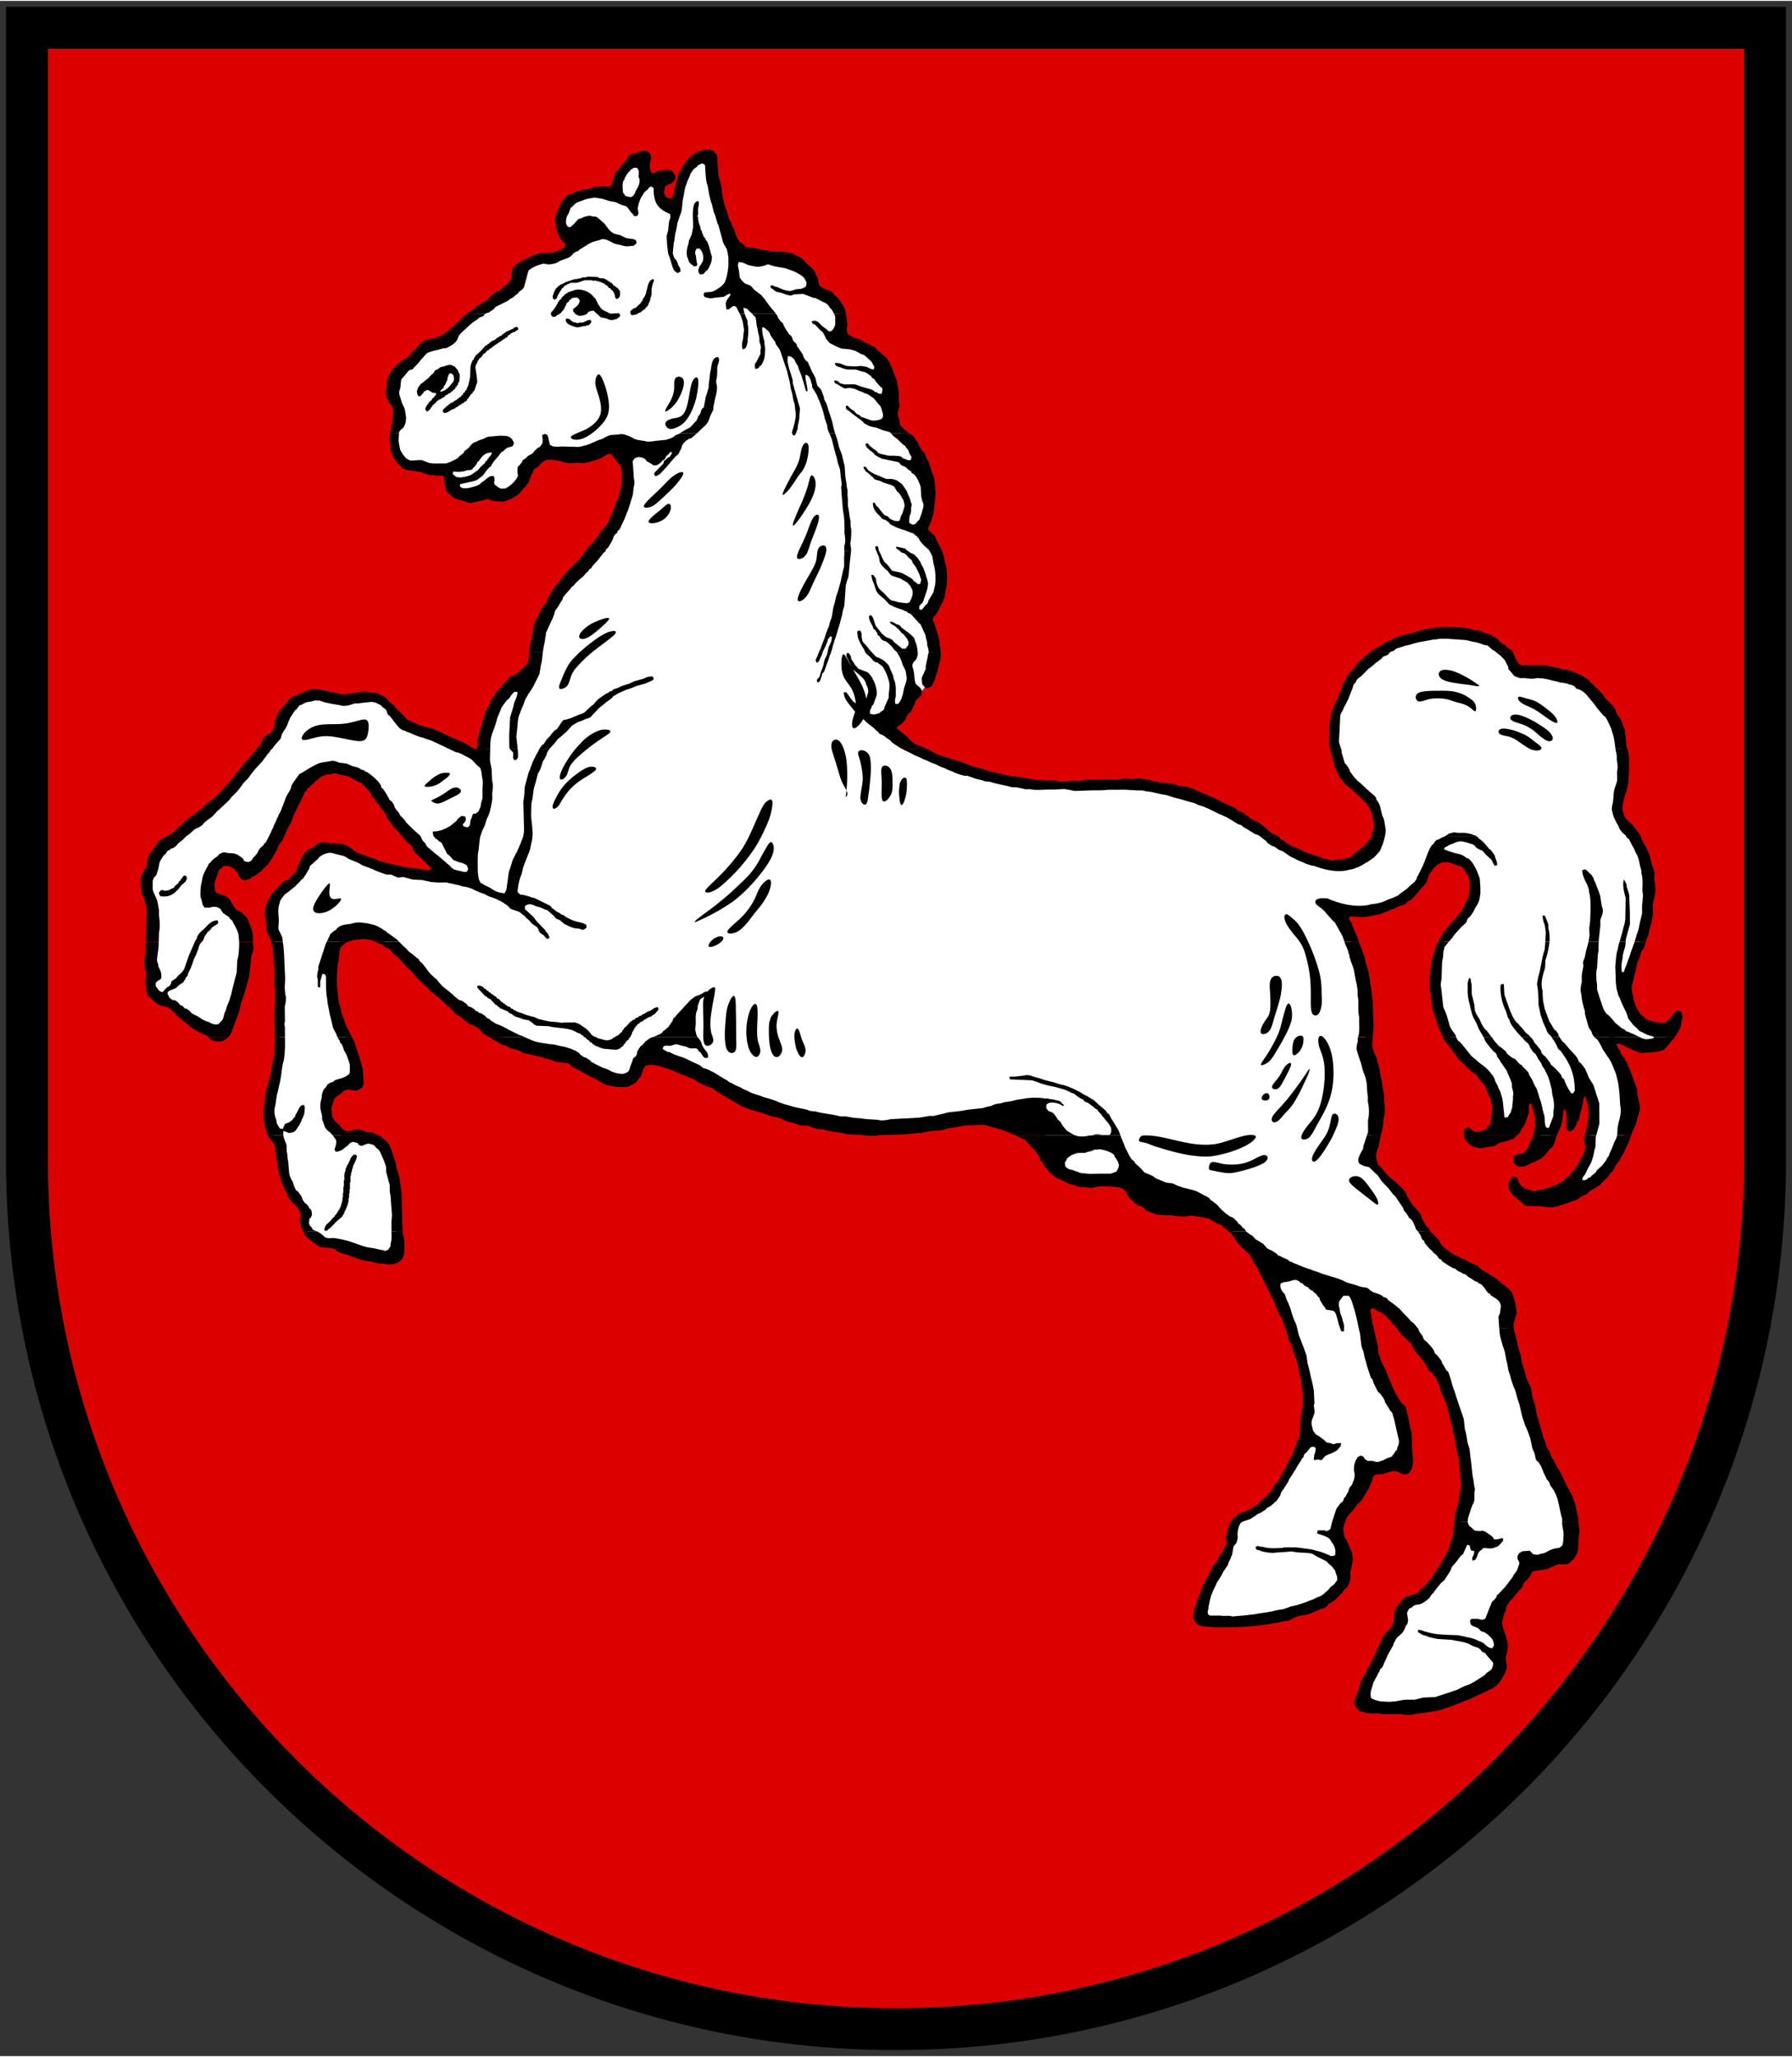
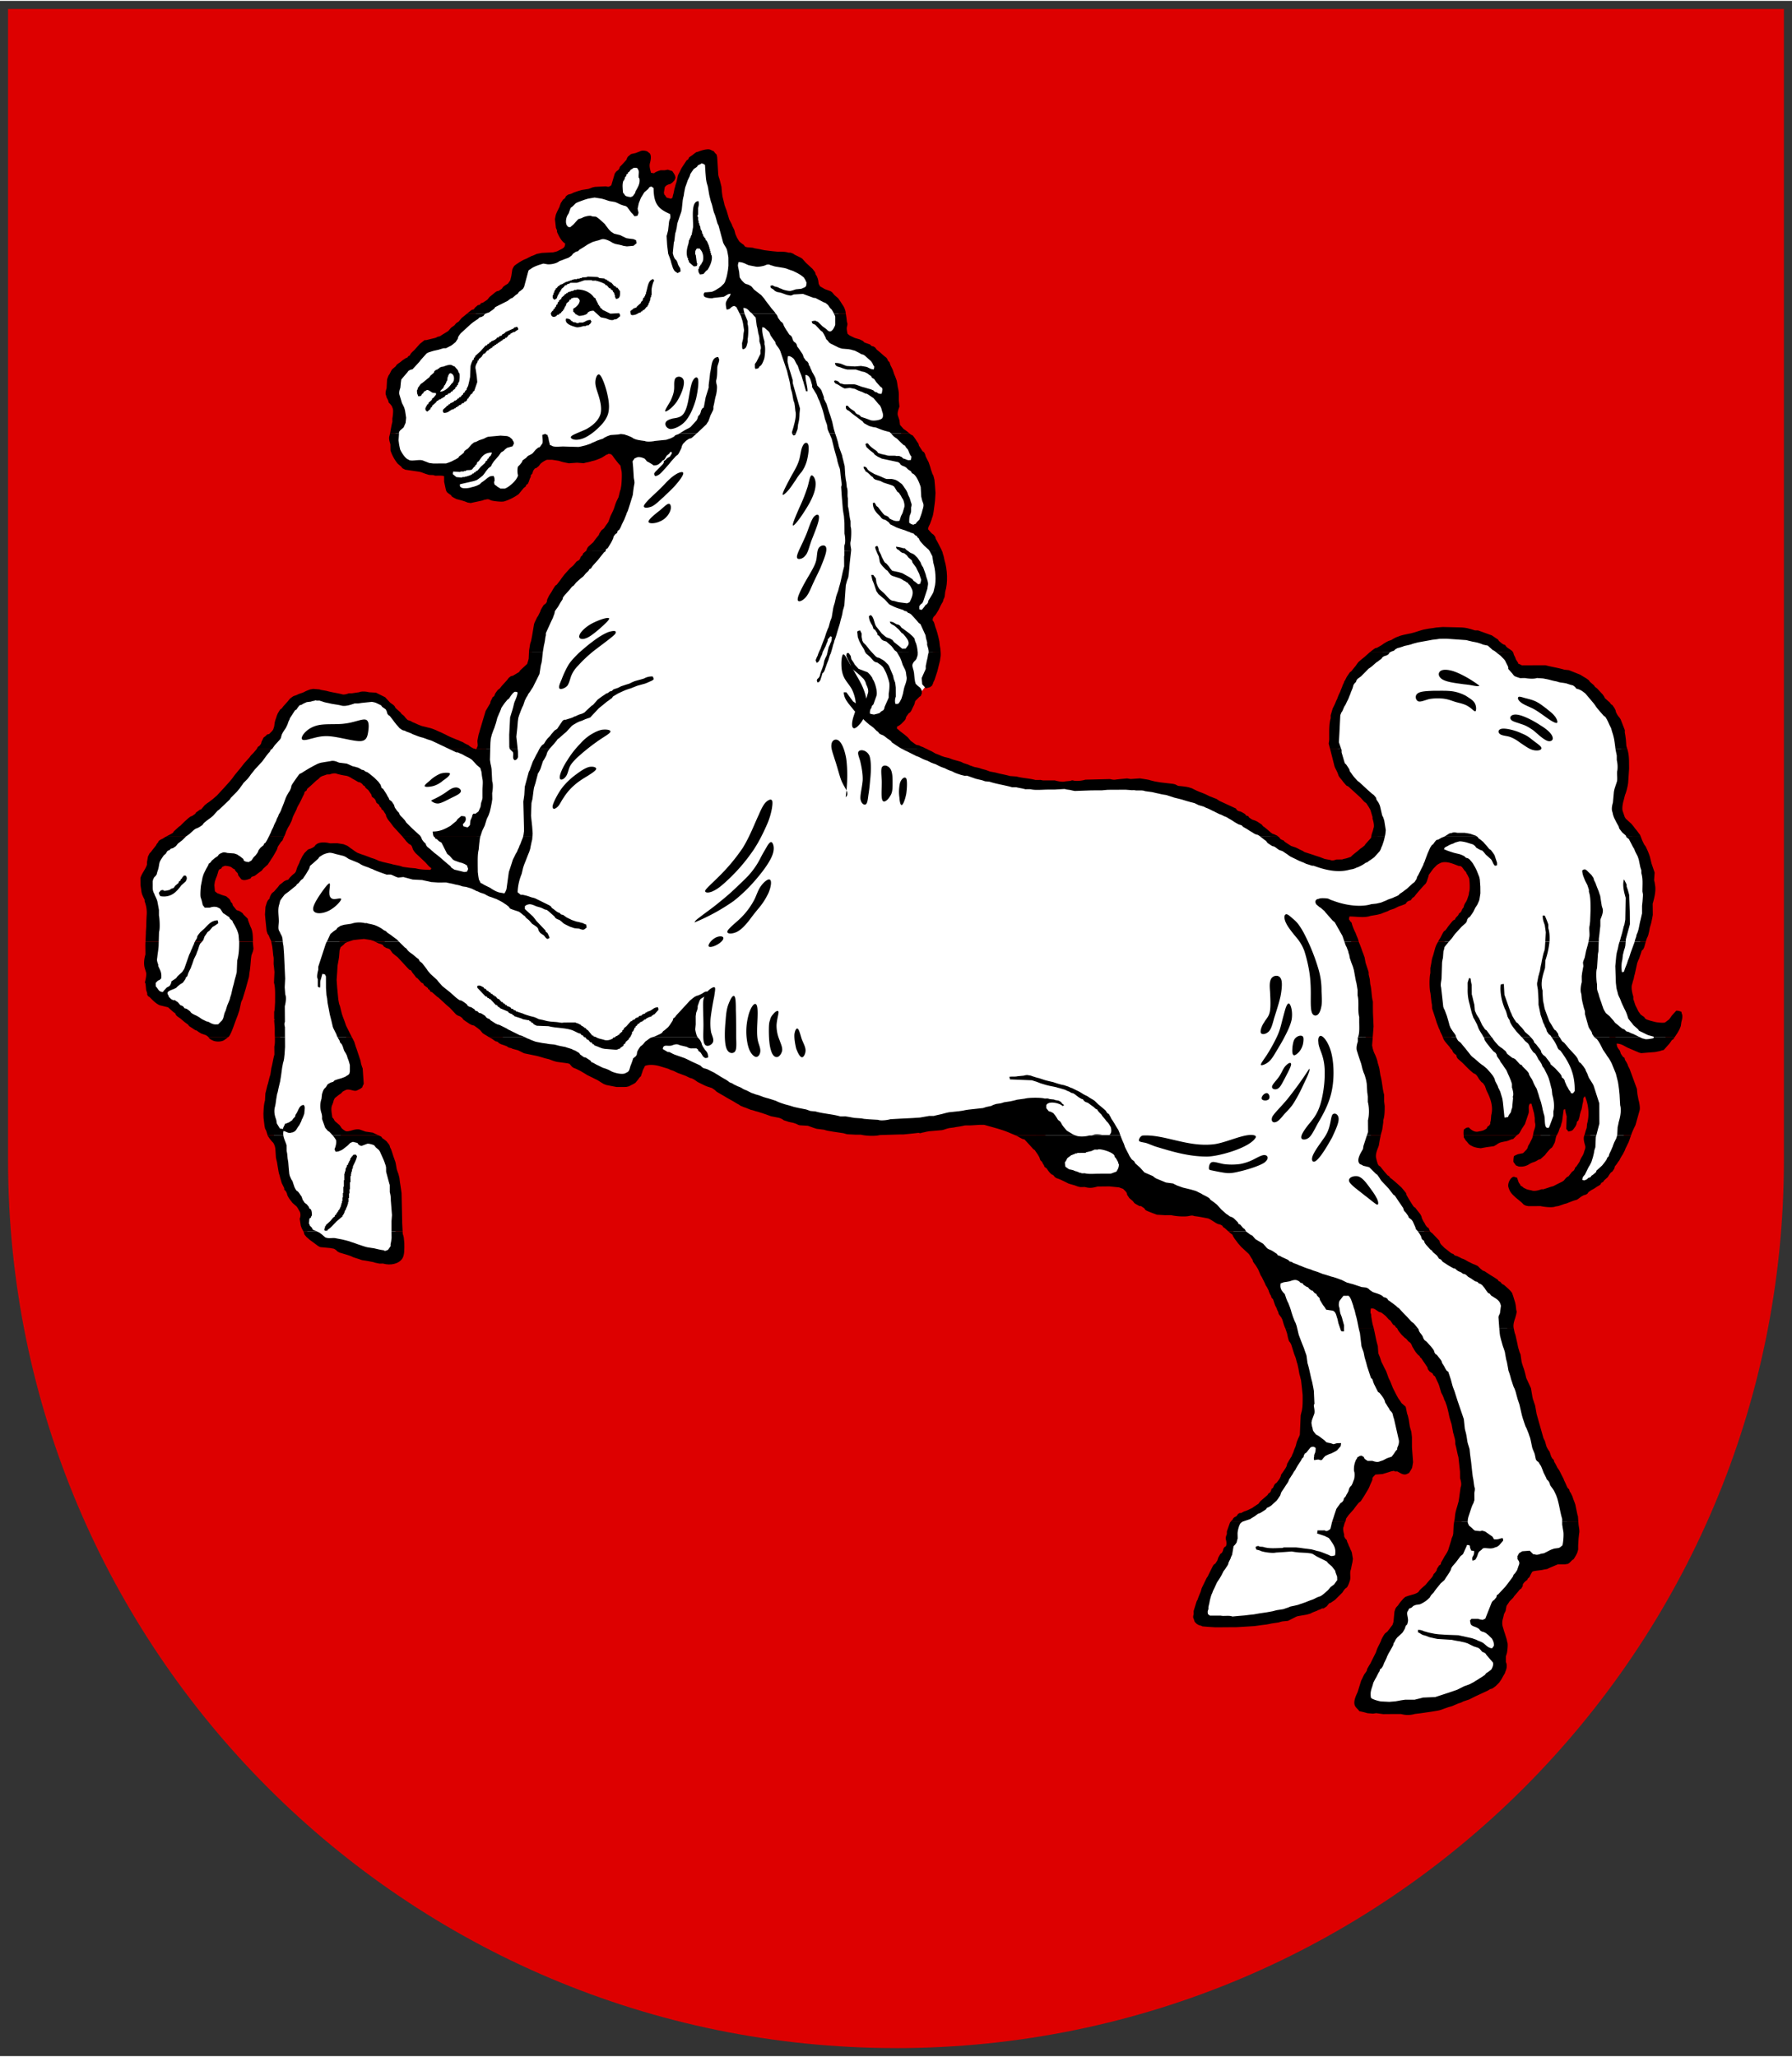
<svg xmlns="http://www.w3.org/2000/svg" width="592.69" height="680.17" viewBox="-2 -2 596.694 684.173">
  <rect x="-2" y="-2" width="596.694" height="684.173" fill="#333333" stroke="none" />
  <path fill="#D00" d="M296.34 679.5C133.06 679.5.68 547.13.68 383.83V.7H592v383.14c0 163.3-132.35 295.67-295.66 295.67" />
-   <path fill-rule="evenodd" clip-rule="evenodd" d="M592.7 383.83c0 163.67-132.68 296.34-296.36 296.34S0 547.5 0 383.83V0h592.7v383.83m-296.36 282.4c155.98 0 282.42-127.45 282.42-283.41V13.95H13.94v369.88c0 155.96 126.44 282.4 282.4 282.4z" />
  <path fill-rule="evenodd" clip-rule="evenodd" fill="#FFF" d="M107.38 317.96l1.38 10.46 2.1 9.07 4.9 11.17 1.38 5.58-2.1 2.78-5.58 2.8-2.8 4.17 1.41 7.67 3.48 4.18h4.88l7.67 2.11 4.2 8.37 2.09 15.32L129 413.5l-1.42 1.39-11.15-.7-10.45-3.48-5.58-2.78-.7-2.8v-2.78l-.7-2.1-3.48-4.88-4.19-13.25-2.77-8.37-1.32-7.67 4.1-21.61-.7-16.74-1.39-21.61.7-8.36 2.78-4.89 5.58-5.57 4.88-6.29 6.98-1.4 10.46 4.9 12.53 2.79 15.36 2.1h6.97l.7-10.48 3.48-16.03v-13.25l1.4-13.24 6.28-11.19 6.26-3.48 2.8-12.53 5.57-10.46 9.08-11.86 11.15-15.35 4.19-13.25v-8.36l-4.89-4.18-7.67 2.8-9.08-.72h-4.16l-5.58 3.5-2.1 2.79-4.18 6.97-5.6.7h-5.57l-6.26-.7-4.2-4.18-2.07-3.48-9.07-1.4-3.48-1.4-2.8-6.28V132.5l-2.1-6.29 4.9-6.27 7.66-6.97 6.96-2.77 5.6-5.58 10.44-6.98 6.97-6.26 2.1-4.89 4.19-2.1 5.57-1.41 5.6-2.79 1.38-2.79-3.5-4.17v-6.28l3.5-4.18 7.67-1.4 6.27.71 4.88-2.1 5.58-3.49 2.1.7 2.1 4.18 2.77 4.88 2.8-.69 2.1-9.76 4.87-5.58 2.8.7 2.06 4.18 2.11 11.85 3.48 9.76.71 4.88 4.18.7 9.76.69 9.77 3.51 2.8 6.27 6.96 4.88 3.48 6.27.7 6.98 6.26 2.08 9.09 10.45.69 11.88 2.79 6.27 8.36 11.86.7 7.67-1.4 10.44.7 4.88 4.19 5.57.7 10.48-2.1 6.97-2.1 5.58 2.1 11.15-.7 6.27s-1.59 3.95-4.18 6.28c-2.6 2.35-9.06 9.77-9.06 9.77l1.39 4.88 13.24 6.98 18.84 6.26 21.6 2.1h33.49l16.03 5.57 13.96 6.98 13.92 9.06 13.95 5.59 7.67-2.1 7.67-6.97v-7.67l-2.79-5.58-8.36-9.07-2.79-9.75v-9.07l6.27-13.96 11.15-8.36 21.64-4.88 13.23 3.5 6.28 5.57 2.8 3.48 6.26-.7 11.86 3.49 9.07 6.97 4.88 7.67 2.1 11.17-.71 11.15-1.39 6.27 3.48 6.28 6.29 9.77 2.08 12.55-4.18 16.73-3.5 10.45v9.08l4.2 5.57 5.57 3.5 4.19.7-6.98 4.87-8.36-2.1-5.58-2.78 2.1 5.58 2.79 6.97 2.58 11.85-2.58 11.15-4.2 7.68-10.47 9.07-2.77-.7 4.87-10.46 2.1-8.38v-10.46l-2.78-6.96-2.1 6.96-1.41 2.79-4.16-6.96-.7 7.67-1.4 5.57-2.09 4.9-2.1-1.42-.7-5.57-2.1-8.37-3.48-4.88-.69 4.88-1.4 9.06-5.57 2.79-.7-5.58-1.4-7.67-4.86-6.96-6.29-6.97-6.96-11.85-1.42-11.18.71-6.96 4.2-9.07 6.26-7.66 2.1-6.97-2.1-8.37-6.27-2.79-4.19.7-4.86 6.97-7 6.97-9.76 3.5h-9.06l-3.48-.72 5.58 10.46 3.48 11.86 1.4 16.74.7 12.55 3.47 11.15-3.48 20.23 4.9 5.59 8.35 11.15 6.96 9.75 6.28 6.98 9.07 4.88 8.37 5.57 2.1 4.2.68 9.76 2.8 11.86 4.18 14.63 6.29 16.74 4.86 11.86 2.8 13.94-3.47 5.57-9.77 2.79-2.8 4.19-9.06 11.86v5.57l1.39 5.58v9.76l-13.94 6.96-13.26 4.2h-11.83l-6.3-2.1 1.4-6.96 6.29-12.56 4.19-6.27v-4.19l4.86-4.18 5.58-3.48 9.76-15.36 2.79-25.78-5.56-20.93-7-13.25-6.95-9.76-13.26-11.15-11.15-4.2-17.46-6.97-10.44-6.27-13.24-11.16-16.74-6.27-10.46-8.36-6.29-7.67-10.45-2.12h-7.67l-13.94-5.57-13.25-2.79-13.26 2.8-21.6.7-24.4-2.8-23.03-9.06-16.03-7.67-12.55-3.48-2.1 4.17-4.88 4.2-6.27-2.1-9.76-5.58-6.98-1.38-15.34-4.89-18.13-12.55-11.16-11.17-13.25-10.45-10.45-1.4-4.89 5.59-1.38 4.17" />
  <path fill-rule="evenodd" clip-rule="evenodd" d="M486.72 504.38c0 .11.03.22.06.34l.36.83 1 .84.51.52.52.35 1.69.15.68-.16 1.01.32 2.4 1.67.5.87c1.63.17 1.8-.29 2.9-.37.1.28.15.4.16.84l-1.33 1.55-.7.5-.67.2c-1.47.75-3.13-.04-4.06.34l-.52.52-.68.52-.32.5-.35 1.03-.32.67-.33.52-.87.34a2.2 2.2 0 0 1-.16-.85l.16-.52c.44-.55.5-1.06.5-1.87l-1.01-.16-.18-.52c-.53-.93.27-1.29-1.2-1.33l-.17.5-.32.69-.84 1.87-.84.67-.51.7-.5.67-.52.68-1.18 1.37-.33.52-.18.67-.5.86-.34.51-.32.5-.36.52-.32.51-.32.5-1.2 1.03-.83 1.04-.68.83-.51.68-.33.52c-.4.4-1.03.95-1.19 1.53a9.6 9.6 0 0 1-3.38 2.38l-1.36.2-.83.33-.52.52c-.61.39-.93.11-1.18 1.02-.91.9.25 2.54-.16 3.91l-.17.68-.49.51-.35 1.02-.49.84-.35.51-1.68 1.53-.51.7-.32.67-.34.52-.16.68-.36.67-.67 1.2-.5.85-.5 1.03-.18.5-.49 1.03-.35.68-.16.5-.32.67-.36.52-.48.35-.18.68-.34.5-.67 1.35-.5.87-.52 1.02-.34 1.2c-.45 1.33-.77 2.2-.46 3.9l.51.33.84.34.52.16.66.18.7.16 2.87.14 2.05-.17 1.02-.18.83-.16 1.36-.2 3.22-.01c.8-.23 1.95-.45 2.72-.7l4.08-.17 4.74-1.55 2.54-.87.68-.34.68-.34 1.01-.51 1.02-.36.84-.33.69-.36.66-.34.51-.34.86-.51.5-.34.85-.52 1-.69.34-.5.52-.34.5-.34.67-.51c.3-.36 1.05-1.95.5-2.56l-.87-1-1.17-1.36-.34-.51-.52-.33-.51-.17-.87-1.02-.5-.34-1.52-.5-.68-.33-1.37-.68-1.03-.32-.83-.18-.7-.16-1.01-.16-.84-.16-.85-.18-4.76-.3-.85-.17-.68-.16-.85-.18-.52-.16-.84-.34-1.19-.34c-.74-.37-1-.69-1.53-.83v-.84c.89 0 1.45.2 2.03.48l.7.18.5.16.69.16 1.69.34 1.35.16 2.37.16 4.1.15 4.57 1 1.35.48.7.35.83.32.68.34c1.02.65 1.56 1.68 3.08 1.87l.51-.69c.36-.35-.1-1.7-.19-1.87l-.35-.68-1.18-1.17-.85-.68-.68-.34-.68-.18-.51-.32-.36-.51-.51-.33c-1.11-.6-2.1-.58-2.37-1.51l-.18-1.03c.15-.08.52-.52.52-.52h2.19c.13.1 1.43.42 1.7.32.31-.29.42-.24.68-.33l2.16-5.45.36-.5.48-.35.7-.84.15-.7.5-.33 2.37-2.55.68-.87.51-.68 1.02-1.37.34-.5.16-.51.5-.52.35-.51.33-.5.51-1.52c.61-1.22-.2-1.75-.37-2.22v-1.02c.3-.25.27-.6.5-.83.27-.31.76-.4 1.02-.7l2.54-.19 1.2 1.2h.5c.64.36 1.68-.06 2.06-.19l1-.17 1.03-.52.67-.35.66-.32 1.02-.36 1.35-.18.52-.17.84-.68c.27-.42.58-3.87.32-4.76l-.36-2.2v-.86h5.39l.06.84c.06.7.44 2.11.18 3.05l-.18 1.7-.13 2.2v1.37l-.18.67-.16.5-.34.68-.51.87-.32.5-.52.34-.84.85-.51.36-1.02.16-2.37.01-2.87 1.21-.67.34-1.03.16c-1.15.35-2.84.3-3.9.7l-.33.53-.35.67-.32.68c-.42.32-.57.42-.68.85l-.68.52-.51.52-.33.51v.5l-.51.86-.5.33-.68.86-1.17 1.35-.34.52-1.2 1.2-.33.52-.34.49-.34.51-.32 1.7-.52 1.02-.16.7-.16.67a5.02 5.02 0 0 0-.14 2.7l.16.52.34 1.18.19.52.68 2.19.17.87c.34.53 0 3.3-.14 3.72l-.16.52-.16.5v1.87c.64 1.22.06 2.75-.17 3.22l-.16.51-.51.86-.66 1.2-.34.49-.34.52-1.18 1.19-.67.51-.52.34-.66.18-.85.52-4.07 1.88-.67.34-1.35.68-.52.19-.52.16-.51.18-.49.16-.67.35-1.03.34-.84.36-1.2.51-1.19.34-1.01.35-1.36.5-.67.2-.84.16-1.02.17-1.03.17-1.35.19-1.2.18-1.18.16-1.52.18a8.21 8.21 0 0 1-4.58.03H462l-3.4.03-2.37-.32-1.01.16-1.89-.15a30.1 30.1 0 0 0-2.7-.67c-.46-.7-1.26-1.16-1.55-2.03-.49-1.49.67-3.6 1-4.4l1.16-3.76.35-.67.32-.68.34-.7.5-.67.34-.52.16-.66.68-1.19.34-.52.67-1.36.34-.68.34-.68.51-1.01.17-.52.32-.85.32-.68.35-.68.5-1.03.17-.52.33-.67.5-.86.36-.51.84-.68.67-.85.5-.68.52-.68.32-1.01.32-3.4.34-1.03.34-.5.5-.52.34-.52.51-.67c.53-.57 1.02-1.3 1.7-1.7l1-.35 1.86-.53.84-.34.52-.34.5-.69.51-.5 1.36-1.19 1.01-1.2 1.18-1.36.34-.52.17-.5.5-.51.5-.68.17-.68.35-.51.32-.52.52-.34.16-.67.51-.86.65-1.19.35-.52.5-.83.34-.7.68-2.2.16-.52.16-.52.16-.67.36-.84.16-.68.14-2.88.15-1.05h4.54m-40.83 0l-.18.4-.32 1.19c-.36.6.05 2.16.18 2.53v.67l.35.68.5.52.18.67.33.68.18.52.34.67.18.52.35.68.16.48.34 2.05-.16 1.19-.16.67-.34 1.7c-.48 1.01 0 2.48-.3 3.57-.22.74-.6 1.8-1.02 2.37l-.68.52-.51.69-.33.52-2.38 2.36-.48.36-.52.34-.51.35-.5.16-.83 1.02-.51.35-.52.34h-.52l-.67.34-.52.18-.67.33-.5.18-.86.34-.67.35-1.18.34-3.05.52-.51.18-.68.35-2.01 1.02-1.89.19-.67.16-.52.18-2.37.35-.85.18-.84.16-1.53.18-1.34.19-1.19.16-3.22.2-2.9.17h-1.86l-3.56.03h-1.54l-2.2-.14-2.03-.16c-.48-.34-.98-.28-1.38-.52l-.52-.32-.67-.68-.34-1.03c-.34-.47-.07-1.29 0-1.51l-.02-1.02.2-.68.16-.51.16-.52.16-.51.32-1.02.36-.68.16-.51.33-.84.5-1.2.34-1.18.34-.7 1.32-2.72.36-.5.32-.68 1.35-2.72.34-.52.5-.33.34-.52.34-.52.33-1 .68-1.2.5-.34.35-.68.17-.7.32-.5.51-.33c.36-.89.07-1.93-.01-2.2-.21-.77.2-1.44.32-1.88v-.85l1.02-2.88.16-.25h38.19z" />
  <path fill-rule="evenodd" clip-rule="evenodd" d="M502 439.75c0 .1.02.16.06.24l.16.84.16.67.2.52.16.68.53 2.37.16.83.17.68.17.52.19.67.35.86.34 2.37.18.69.16.48.16.52.2.51.16.52.19.68.18.67.16.68.16.68 1.56 3.38.52 3.05.16.67.2.52.15.5.18.52.18.51.51 2.87 2.26 7.98.5 1 .53 1.86.35.68.33.52.35.5.5 1.53.36.67.5.5.19.68.32.52.36.67.33.68.36.52.32.48.35.68.34.69.7 1.35.17.5.5 1.03.36.84.33.68.52.51.18.68.34.5.51 1.02.18.51.16.5.34.86.18.5.17.51.7 3.38.17.52.13 1.89h-5.38v-1.02c-.9-2.9-1.1-6.35-2.43-8.81l-.34-.68-.34-.52-.5-.67-.35-.49-.35-1.03-.34-.51-.5-.49-.18-.51-.34-.68-.51-1.01-.2-.52-.32-.84-.35-.85-.34-.5-.52-.86-.5-.33-.35-.5-.36-1.7-.17-.51-.5-1.2-.18-.5-.53-2.54-.16-.68-.18-.51-.18-.5-.16-.5-.34-.85-.34-.86-.35-.68-.35-1-.17-.51-.17-.52-.18-.51-.34-1.18-.7-3.06-.17-.68-.18-.5-.16-.5-.18-.51-.33-1.2-.36-1.35-.35-1.01-.34-.68-.34-1.02-.16-.5-.18-.51-.17-.52-.17-.68-.19-.67-.16-.52-.18-.5-.17-.5-.17-1.01-.19-1.03-.16-.84-.2-.68-.16-.84-.33-1.88-.18-.5-.16-.52-.2-.5-.16-.51-.53-1.87-.34-1.36c-.06-.16-.16-1.32-.27-2.6l4.78-.02m-32 0l.33.4.19.68.32.51.52.66.33.5.34.87.36.49.67.51 1.37 1.52.68.85.34.5.2.68.31.51.52.34.51.66.68.86.34.5.18.67.35.52.32.51.53 1 .34.52.52.35.67 2.03.17.5.54 2.03.16.52.52 1.35 1.03 3.23 2.08 6.09.34 3.22.2.84.15.51.18.84.35 2.23.18.67.16.5.16.52.2.68.17 1.69.18 1.37.16 1.16.38 3.56.17 1.37.2 1.01.16 1.2.17 1.17c.38.71.05 1.56 0 2.05l.02 2.38-.32 1-.36.7-.32.83-.84 2.57c-.14.38-.46 1.4-.38 2.17l-4.55.03.04-.14.16-.86.16-1.51.16-.87.32-1.18.16-.51.34-1.2.18-.67.16-1.02.32-2.38.16-1.18c.47-1.05.04-2.4-.17-3.06l-.02-2.21-.52-4.75c-.41-1.36-.64-3.05-1.04-4.4l-.02-1.02-.16-.85-.2-.68-.16-.67-.17-.52-.53-2.88-.17-.5-.51-1.7-.18-.83-.18-.87-.16-.68-.17-.68-.18-.67-.16-.5-.2-.52-.16-.5-.35-.68-.16-.51-.34-.86-.53-1-.7-2.38-.33-.84-.34-.68-.7-1.53-.5-.34-.35-.67-.51-.32-.5-.36-.52-.68-.16-.67-.36-.5-.32-.5-.35-.52-.36-.5-.33-.51-.34-.5c-.37-.26-.42-.3-.52-.68-1.08-.77-1.62-1.79-2.06-2.55l-.32-.5-.36-.85-.33-.5-.68-.5-.7-.85-.51-.34-1.02-1-.85-1.03-.34-.5-.34-.68c-.06-.05-.13-.08-.16-.13l6.96.04zm-14.6 0c.49 1.98.8 4.2 1.39 6.06l.16 2.38.55 1.36.5 1.53.34.67.34.68.33.68.52 1 .2.51.67 1.87.51 1.02.34.84.53 1.35.52 1.03.34.68.34.67.67 1.2.36.48.35.51.32.52 1.37 1.18.16.67.34 1.7.2.51.17.68.18.84.34 2.2.18.68.16.52.19.67.18 1.7.01 3.4.36 4.91-.16 1.02-.16.85-.36.68-.64 1.03c-.4.22-.42.18-.68.34-1.26.66-2.67-.63-3.24-.84l-.85.02c0-.02-.13-.26-.5-.18l-.86.18-.5.17-.51.16-1.7.52-2.38.18c-.51.51-.87.88-1 1.2v.52l-.35.84-.32.68-.34.85-.32.68-.52.87-.5.84-.52.85-.33.52-.34.51-.32.5-.68.52-.84 1.03-.51.68-.36.5-1.67 1.88-.49.68-.35.51-.16.84-.16.3h-38.2l.33-.43c.39-.27.42-.32.52-.67.51-.67.7-.54 1.19-.86l.48-.7.52-.33h.51l1-.53.52-.16.83-.34.71-.35.68-.33.48-.35.52-.34.51-.35.52-.32.65-.87 1.19-1.02 1.19-1.03.32-.5.52-.35.32-.52.18-.68.5-.34.35-.83.32-.52.52-.35.66-.86.35-.51.33-.68.17-.68.5-.68.34-.5.68-1.03.34-.67.14-.7.68-1.19.51-.84.33-.5.17-.51.34-.7.34-1 .5-1.2.34-1.35.5-1.2.32-.67.2-.52.28-6.44.16-.68c.44-1.34.5-2.74.5-4.6l-.01-1.52-.2-2.03-.33-2.89-.18-.68-.16-.67-.2-.68-.33-1.87-.34-1.53-.18-.5-.34-1.35-.19-.52-.34-.85-1.01-3.23-.36-.67c-.58-.54-.51-1.05-.7-1.52l-.33-1.53-.51-1.51-.13-.3h29.48z" />
  <path fill-rule="evenodd" clip-rule="evenodd" d="M474.18 407.6l.21.27.5.36 2.4 2.51.18.68.34.52 1.17 1.19.87.66 1.04.85.5.33.51.17.5.5.68.18 1.03.48.68.36.51.16.68.34.85.5.68.33 1.01.5.52.18 1.03.48.86.87.83.68.52.16 1.01.66.52.34.52.34.85.52.52.32 1.01.67.34.52.5.16c.4.5.64.86 1.2 1.02.93.79 2.18 1.85 2.73 2.69l.36 1.03.67 2.19.18.84.18 1.54.16.68-.16.86-.33 1.19c-.22.63-.78 2.12-.54 3.32h-4.79l-.26-3.65.17-.51.33-.68.33-2.54-.2-.68c-.48-1.4-2.03-1.97-3.06-2.7l-.51-.67-.5-.18-.52-.67-.34-.5-.34-.52-.85-1-.52-.35-.51-.16-.52-.52-.68-.16-1.01-.68-.5-.34-.87-.5-.52-.5-.48-.35-.71-.16-.68-.5-.83-.34-.52-.34-.52-.5-.67-.16-1.2-.67-.83-.5-.52-.36-.52-.32-.51-.35-.5-.66-.7-.34-.32-.52-.35-.5-1.37-1.17-.34-.52-.51-.34-1.36-1.51-.51-.68-.18-.68-.52-.34-.34-.5-.17-.67-.5-.86-.36-.5-.22-.3h4.1m-61.3 0l.06.1.68.48.68.52.7.34 1.02 1.17 2.56 1.53 1.36 1.52.51.32.5.18.68.34.51.33.5.34.52.34.35.5.68.18.52.32 2.2 1 .5.52.68.16.52.34 1.38.51.68.32.5.16.85.36.84.32.51.18.52.16.52.16.83.35.52.16.52.17.5.16.85.34.84.33.67.18.52.16.52.16.51.16.52.18.67.16 1.02.32 1.87.68.68.34 1.01.5.7.18.5.16.69.16 3.04 1.01 1.55.17.67.32.52.51.5.34.52.34 1.53.5.83.32.68.36.53.5.68.16.51.33.34.52.5.32.68.52.69.5.68.51.51.5.52.34 1.53 1.68 1.18 1.19 1.38 1.52.86.67.85 1.02.35.45h-6.96c-.3-.24-.42-.37-.51-.76-.78-.2-.8-.63-1.21-1.18l-.34-.5-.51-.35-1.04-1.16-.83-.68-.7-.51-.67-.16-.52-.34-.5-.34c-.67-.39-.55-.48-1.7-.5-.14.39-.17.92-.15 1.53.37.44.14 1.06.34 1.7l.16 1 .2 1.04.35 1.2h-29.5l-.4-1.06-.51-1.7-.34-.68-.51-.68-.36-.5-.16-.67-.35-.68-.16-.52-.52-1.01-.35-1.02-.33-1-.51-.51-.2-.68-.32-.52-.35-.83-.16-.52-.52-1-.35-.52-.36-.83-1.01-2.03-.34-.52-.87-2.03-.51-.85-.34-.52-.5-.66-.34-.52-.18-.67-.35-.5-.52-.86-.34-.5-2.54-2.36-1.05-1.2-.5-.67-.52-.68-.33-.5c-.37-.58-.4-.63-.52-1.02l-.68-.5-.7-.62h5.89zm-309.47 0l.35.16.68.34.67.5 1.2 1.03c1.25.53 2.5 0 3.57.3l1.87.35.68.16.67.16 1.18.32.52.2 1.01.32 1.39.5 1 .33.51.18.52.16.5.16.67.16 2.21.34.68.16.68.16.87.18 1.01.16s.13.26.52.16l.84-.33.83-1.2v-.67l.18-.86.16-1.19-.03-2.24h3.7l.05.87.18.52.16.67.18 1.86c.02 1.95.1 3.88-.64 5.1-1.12 1.76-3.86 2.47-6.47 1.71l-1.16.02-1.54-.32-.5-.18-.86-.16-.83-.16-1.04-.18-1.03-.15-1-.35-.51-.16-.52-.16-1.01-.34-.68-.32-.52-.2-.5-.16-.51-.16-2.23-.66-.67-.35-.5-.48-.52-.36c-.37-.22-.88-.16-1.35-.32l-3.4-.32-.68-.34-1.37-1.02-.68-.5-.69-.5-1.19-1.03-.68-.83-.17-.68-.18-.36h4.42z" />
  <path fill-rule="evenodd" clip-rule="evenodd" d="M529.55 375.65c-.07.14-.12.35-.18.55l-.15 3.4-.16.51-.17.5-.17 1.03-.17.68-.16.68-.17.51-.32 1.02-.51 1.03-.33.5-.35.68-.32.67-.34.68-.34.68c-.64.66-.8.98-.84 1.72.26.08.28.11.68.16l.84-.35.51-.5.68-.2.34-.5.5-.33 1.01-.86.16-.51 1.87-1.7.68-.85.5-.67.34-.52.18-.52.5-.51.17-.68.65-1.37.2-.5.31-.68.16-.51.34-.86.68-1.35.16-.52.13-.51h4.64l-.18.5-.34 1.01-.33.86-.34.67-.32.68-.36.7-.16.5-.34.67-.34.68-.34.51-.5.86-.33.67-.52.68-.32.52-.68.85-.16.68-.32.51-.36.52-.5.34-.5.68-.51.83-1.18 1.05-.34.5c-.46.34-.67.2-.85.85-.66.55-.85.52-1.34.86l-.51.35-.5.32-.7.36-.5.34-.5.35-.33.5-.52.34-.67.18-.68.35-.5.34-.68.52-.51.32-.68.19-.52.16-1.35.52-.84.34-.67.17-.52.18-.52.18-.48.16-.51.18-1.04.17c-1.08.49-4.15.07-4.91-.14l-4.08.02-.85-.17-.68-.33-.67-.68-1.21-1.02-.84-.67c-1.13-1.1-1.84-1.6-2.38-3.39-.5-1.58 1.19-4.1 2.17-3.4l.7.18.16.5.35 1.02c.18.4.55.66.68 1.19.5.14.67.38 1.01.67l1.02.49.7.19.84.16c1.05.45 2.74-.13 3.39-.37h.67l.52-.18.5-.16.52-.17.5-.18.51-.16.68-.18 1.01-.52.68-.34 1.35-.67.5-.36c.58-.72.95-1.2 1.52-1.37l1.19-1.53.52-.35.32-.48.18-.52.5-.52.67-1.01.34-.52.18-.51.34-.7.5-.83.32-.68.2-.7c.12-.41.52-1.1.3-1.86-.18-.65-.68-2.15-.36-3.2l.08-.25h4m-13.22 0c-.38.8-.38 1.77-.69 2.5l-.52 1.01-.33.52-.66.51-1.18 1.36-.52.69-1.51 1.35-.68.18-.51.34-.68.34-1.01.34-.68.35a5.04 5.04 0 0 1-3.72.87l-.86-.34-.85-1.17a8.8 8.8 0 0 1 .16-1.9l.5-.31.85-.36 1.71-.34 1.16-1.2.34-.52.18-.68.5-.84.34-.69.5-1 .17-.51.1-.5h7.9zm-13.27 0l-1.18 1.2-.68.17-.85.35-.5.18-.84.16-.85.18-.68.18-.67.33-.5.36-.86.5-2.54.35-1.87.34-1.2-.16-.67-.16-.52-.16-1.01-.5-.5-.36-.68-.83c-.64-.58-.68-1.03-1.03-1.36l-.06-.79 17.69.02zm-45.31 0l-.33 1.6-.32 1.86c-.29.9-1.27 2.77-.84 4.26l.2.85.16.5.16.52.35.5.52.33.51.68.84 1.02 1.03 1.19.52.32.35.52.68.5 1.01.85 2.05 1.84.86 1.03.67.84.18.67.68 1.2.51.83.52.84.34.52.35.51.5.33.52.67.67.84.52.68.35.67.16.68.52 1.03.35.52.33.68.51.67.52.32.35.84.13.24h-4.1l-.12-.2-.5-.5-.18-.68-.84-1.87-.35-.52-1.03-.83-.16-.5-.36-.52-.5-.68-.51-.5-.34-1.03-.35-.48-.33-.52-.35-.51-.36-.5-.33-.5-.34-.52-.34-.51-.34-.5-.51-.34-.52-.68-.52-.68-.51-.67-2.39-2.53-.35-.5-.32-.52-.7-1.01-.5-.34-2.22-2.2-.68-.17-.67-.16-.68-.16c-.29-.3-1.06-.47-1.19-.68-1.23-1.4.8-4.14 1.16-4.91l.16-1.04 1.14-3.5h4.6zm-101.74 0c1.25.6 3.53.42 4.67.06h.87l.16-.06h9.35l.32.85.35.86.52 1.17.34 1.04.5 1 .35.67.36.68.33.69.34.5.34.52.86.67.35.68 1.53 1.35 1.53 1.68 2.74 1.18.66.51.51.32 3.24 1.34 2.37.32.68.36.67.32 1.9.68 2.71.66 1.18.34.52.16 1.01.51.7.33.51.33.68.34.67.34.84.52.34.48.7.52.5.35 1.04.84 1.35 1.51 1.7 1.52.53.34.67.5.86.33.5.34 1.35 1.34.2.52.5.16 1.03 1.19.51.34.44.76h-5.9l-1.16-1.07-.52-.32-.34-.52-.67-.35-.7-.16-.67-.32-.52-.34-.83-.52-.52-.32-.68-.35-1.7-.33-.84-.16-1.03-.17-1.2-.16c-.6-.33-1.48-.05-1.87.01-1.57.3-4.62 0-5.76-.3l-2.04.01-2.7-.16-1.36-.5-.87-.34-.85-.34-.68-.33-.51-.68-.5-.32-.52-.36h-.51l-1.2-.66-.51-.34-.52-.67-1.17-1-.34-.52-.36-.51-.16-.68-.35-.5-.84-.85-1.37-.5-3.2-.33-3.94.04c-1.51.43-2.6.64-4.22.17l-1.55.02-.67-.16-.52-.16-.5-.2-2.2-.64-1.02-.52-.7-.34-1.03-.48-.48-.2-.87-.31-.5-.34c-.34-.45-.52-.71-1.02-.84-.87-.74-1.19-1.3-1.7-2.03l-.7-.52-.17-.5-.34-.51-.34-.68-.52-.5-.35-1.01-.48-.84-.36-.52-.35-.51-.34-.5-.5-.34-1.2-1.35-1.72-1.86-.67-.16-1.02-.52-.51-.32-.82-.37H356zm-231.97 0l.93.45.34.5.52.34.85.67.68.84.35.52.18.68.34.67.34 1 .5 1.55.19.5.16.5.2.51.16.68.33 1.87.34 1.02.2.51.35 1.36.16 1.35.18 1.18.18 1.19.19 1.35.2 9.15v.7l.15 2.86h-3.7v-3.35l.16-2.04-.39-4.92a9.1 9.1 0 0 0-.34-2.7l-.01-2.4c-.44-1.44-.81-2.99-1.21-4.4l-.02-1.52-.16-.68-.2-.51-.15-.5-.34-.86-1.21-2.7-.36-.52-1-.84-.53-.68c-.24-.16-1.82-.69-2.37-.5l-1.86.7-.52-.16-.52-.34-.32-.5-1.53-.36-.85.36-.84.85-.86.68-.67.52-.5.33c-1.02.4-.89.5-2.03.54-.2-.54-.36-.73-.34-.86.3-.58.77-2.25.48-3.06-.37-.6-.72-1.08-1.12-1.55l15.29.02zm-31.7 0c.18 1.18.76 2.2 1.08 3.32l.02 1.87.18.85.16 1.68.2 1.19.17 2.04.18 1.87.16.68.53 1.2.34.48.18.51.16.52.18.5.16.51.35.68.32.5.52.34.53.68.34.51.34.5.34 1.02.35.51.32.5.71.52.68.84.17.51.5.32c.31.49.33 1.28.36 2.05-.36.27-.15.39-.36.68l-.48.34-.16 1.7c.3.25.15.33.34.68l.68.68.17.5.5.34.52.16.34.18H99l-.16-.33-.36-.67-.32-.84-.19-1.2-.18-1.17c.37-.74.3-1.89 0-2.39l-.69-1.19-.35-.5-1.36-1.17-.51-.68-.52-.68-.32-.51-.36-.68-.17-.68-.34-.67-.52-.52v-.5l-.34-.68-.5-1.01-.54-1.86-.16-.67-.18-.52-.16-.68-.37-2.2-.16-1.02-.18-.7-.18-.83-.2-3.04-.15-.68-.18-.52-.34-.67-.51-.52-.68-.84-.34-.51-.34-.5-.03-.13h5.23z" />
  <path fill-rule="evenodd" clip-rule="evenodd" d="M361.71 375.65l.32-.11c.65-.38 2.44-.15 2.9-.02h2.55l.34-.52c.43-.66.1-2.01-.02-2.2l-.51-.84-.36-.52-.5-.51-.51-.68-.86-1-.32-.52c-.4-.43-1.23-1.12-1.39-1.69-.37-.08-.41-.14-.67-.34l-.52-.5-.5-.33-.67-.5-.7-.52-.87-.32-.48-.36-.35-.5-.5-.16-.86-.5-.68-.51-.67-.52-.52-.32-.69-.16-.5-.34-.85-.34-.68-.34-1.7-.5-.67-.17-.51-.16-.71-.16-1.68-.34-.68-.16-1.19-.34-.51-.16-.52-.16-1.35-.52-.52-.16-1.01-.32-7.3-.3-.18-.86c.68-.13 1.95.03 2.72-.18l2.03-.2c.25-.06 1.04-.3 1.53-.15l.84.14.52.2 1.01.32.52.16.67.16 1.04.34 1.01.33.68.18.67.16.68.16.7.16.5.18 1.01.32 1.2.34.86.16.5.18.52.16.5.18.67.32.52.16 1.03.52 1.36.66.85.51.52.34.66.34.67.32.52.36.51.32.87.51.5.33 1.2 1.19.85.68 1.55 1.33c.43.49.43.99 1.17 1.2.12.37.15.41.34.67l.52 1.02.35.5.52.83.51.88.5.83.34.5.36.86.35 1h-9.35m182.18-32.73l.25.12.68.33.68.16c.56.34 2.53-.1 3.04-.19l.15-.42h6.96l-.15.23-.33.51-.52.33-.32.51-.52.7-1.83 2.04-.7.16-.5.18-.85.18-.86.17-2.36.18-2.21.18-.68-.16-3.92-1.68c-1.3-.68-2.1-1.29-3.57-1.34.01 1.3.56 1.63 1.04 2.37l.34 1.02.34.5.34.51.52.34.17.68.52.84.35.67.16.52.52 1.01 2.42 6.61.16 1.7.35 1.86c.2.68.68 2.7.36 3.72l-1.34 4.77-.5 1.02-.32.7-.36.83-.3.87h-4.64l.04-.16.13-2.55.2-.85.16-.84c.42-1.42 1-3.85.48-5.6l-.2-3.58-.19-1.86-.16-1.19-.19-1.19-.34-1.35-.34-1.36-1.03-2.53-.35-.85-.34-.68-.5-.85-.35-.52-.36-.48-.32-.52-.35-.51-.34-.5-.34-.5-.34-.68-.34-.68-.35-.67-.52-.86-.51-.68-.68-.5-.16-.19h15.02zm-61.06 0l.05.1.34.68.34.5.84.66.7.87.84 1 .52.67.68.84.67.86.52.5.68.51 1.54 1.36.84.66.52.33 1.2 1.02 1.2 1.35.67.84.34.52.35.67.17.68.35.68.52 1.01.16.52.35.68.32.67.71 2.36.18 1.19.53 5.1 1.2-.19.16-.5.33-.51c.58-.57.5-1.08.66-1.53l.2-.52.3-3.22c-.17-.71 0-.68 0-.68.25-.93-.17-2.29-.37-2.88v-1.2l-.33-1-.34-.85-.36-.85-.32-.68-.2-.5-.31-.68-.36-.51-.35-.5-.34-.52-.34-.5-.52-.68-.32-.67-.51-.68-.36-.52-.17-.67-.34-.52-.68-.48-1.03-1.2-.52-.67-.67-.84-.36-.52-.33-.51-.17-.68-.24-.37h2.68l.29.35.32.52.52.68 1.2 1.35.68.52.5.32 1.2 1.01.5.86.86.68.86.67.51.16.52.33 1.53 1.69.51.16.34.51 1.52 1.52.51.68.2.67.51.86.34.5.34.7.34.83.53 1.01.32.5.2.52.15.52.34 1 .18.67.16.52.18.51.18.52.16.5.37 1.53.16.84.18.69.16.68c.58 1.2.1 3.78.89 4.56l.67.18.34-.52 1.32-3.56v-1.55c.45-1.63.07-4.07-.35-5.41l-.2-1.87-.16-.52-.51-2.03-.16-.51-.2-.68-.35-.84-.5-1.01-.34-.68-.35-.68-.52-.67-.32-.84-.53-.86-.52-.67-.5-1.02-.52-.84-.67-.51-.36-.5-.35-.52-.32-.5-.36-.85-.33-.5-1.02-.86-.68-.84-.48-.48h3l.7.8.34.5.17.52.69.68.51.68.68.84.35.51.17.68.51.68.84.66.52.69.51.66.52.68.17.51 1.54 1.36 1.54 1.67.5.68.18.7.5.33.34.5.2.68.31.68.2.51.32.5.35.68.34.52c.3.2.34.74.52.83h.67c.13-.24.31-.51.5-.67.15-5.93-1.91-9.5-4.28-12.88l-.52-.68-.51-.33-.36-.52-.18-.5-.5-1.01-.51-.86-.35-.5-.33-.51-.16-.26h2.64l.07.08.5.84.34.51.67.5.87 1.02.68.85 2.05 2.2.53.67.32.5.2.52.32.67.51.32.86 1.04.34.5.35.51.16.5.52 1.02.17.51.34.84.34.52.52.83.33.52.36.68 1.9 5.93.03 6.78c-.35 1.24-.67 2.56-1 3.82l-4 .05.1-.28.33-1.19.35-1.01.13-1.36c.89-3.12.4-6.65-.71-9.16-.87.74-.42 1.22-.68 2.03l-.16.67-.16 1.03-.16.68-.2.5-.15.52-.17.67-.16.86-.16.51-.16.52-.52.52-.16.83-.34.7c-.66.88-.82 1.33-1.51 1.51l-.85.18a3.44 3.44 0 0 0-.68-.84l.14-4.24c-.2-.67-.43-1.56-.53-2.38l-.48.18-.52 3.9-.16.51-.32 1.2-.35.67-.33 1.02-.5 1.03c-.06.08-.1.17-.14.25l-7.9-.03.23-1.2c.2-.7.77-1.83.48-2.9-.2-.8 0-1.46-.17-2.04l-.17-1.17-.88-3.23h-.5c-.73.86-.16 2.21-.47 3.24l-1.2 3.56-.33.5-.34.52-.34.51-.66 1.2-.35.5-.5.35-.18.16h-17.69a7.07 7.07 0 0 1 .05-1.93c.63-.37.6-.7 1.69-.7.45.58 1.87 1.76 3.22 1.34l.87-.16.68-.18.68-.35.48-.32.2-.52.67-.51.32-.5v-.52l.16-.52.16-1.87c.8-3-.45-6.02-1.56-8.13l-.53-1.53-.32-.5-.36-.5-.51-.36-.68-.84c-.51-.72-.9-1.77-1.88-2.03-1.47-1.12-2.6-2.4-3.76-3.54l-1.53-1.34-.34-.51-.16-.68-.87-.68-.32-.5-.2-.51-.51-.5-.32-.52-.86-1.01-.69-.84-.35-.52-.32-.68-.09-.27h4.44zm-27.73 0l-.22 2.79.2 1.02.15.5.16.51.2.5.33.68.34.85.18.5.16.52.18.84.16.51.2.68.17.68.34 2.2c.58 1.97.65 4.45 1.23 6.45v2.2l.19 1.52c0 1.92-.03 3.39-.48 4.77v.68l-.33 2.37-.17.67-.16.52-.17.68-.01.1h-4.6l.38-1.08-.03-3.92c.46-1.7.43-4.45-.04-6.1v-1.88l-.2-1.35-.17-2.88-.18-1.02-.16-.68-.2-.67-.15-.52-.36-.84-.16-.51-.18-.52-.17-.68-.16-.67-.18-.68a99.25 99.25 0 0 1-1.39-4.24c-.3-1.03.15-2.43.34-3.04l-.03-1.2c.03-.08.06-.16.11-.24l4.88-.02zm-282.46 0l1.03.5.51.18.68.32 1.36.52.69.16.85.16.84.16 1.35.18.86.16 1.72.16.68.16.67.18.68.16.84.16.85.16.5.18.52.16 1.03.32.68.35.51.17.84.5.52.33.33.5.52.36.68.5.69.17 1.01.65.52.35.34.52.5.16 1.2.68.68.32 1.36.68 1.03.33.84.33.67.35c.84.6 4.24 1.58 5.29.65 1.14-.34 1.08-1.31 1.48-2.39l.2-.5.32-.87.32-1.01.85-.68.34-.52.16-1.01.34-.68.34-.52.34-.51.85-.68.84-1.01.51-.36.68-.51.5-.34.89-.3h14.77l.12.22.51.51.34.5.34.68.18.68.33.67.36.52.32.5c.84.87 1.02 1.37 1.05 2.53-.3.13-.53.18-1.02.2-.18-.23-.55-.34-.67-.52l-.52-.84-.35-.52-.68-.51-.18-.49-.5-.35-1.87.02-.67-.16-.68-.36-1.35-.32-.71-.16-.5-.18c-.89-.43-1.89.03-2.37.2-1.45.43-2.84-.6-3.05 1.19l1.7 1.01h.51l1.03.52.68.32 3.38 1.18 1.04.48 1.35.68 2.22 1.01.68.34.5.5.53.35.68.16.51.16 1 .5 1.37.68.5.32.87.52.52.34.84.5 1.19.67.51.34.68.52.84.32.51.34 1.36.66.51.18.7.33.51.34.68.32.5.18 1.7.86.52.16.84.32.68.18.51.16.86.32.5.2.51.15.52.16.67.17.52.17.52.16.51.16 1 .34.7.34.83.32 1.02.34.51.16.68.18.68.18.51.16.52.16.51.16 1.53.34 2.53.5 1.39.5 1.7.16c2.49.74 5.77.9 8.3 1.66l1.7-.02 1.03.16 1.87.34 2.37.16.85.16 1.7.15 3.04.18c.98.42 3.45.01 4.07-.21l3.23-.18 4.07-.2 2.55-.17 3.04-.53h1.53l.68-.18 1.55-.35.68-.16.67-.18.68-.18.84-.18 3.22-.34 1.35-.19.84-.18 1.03-.16 4.92-.54.51-.17.5-.17 1.7-.36.67-.34 1.02-.33 1.35-.18.68-.18.51-.18 2.23-.34.84-.19.67-.16.68-.18 2.54-.35c1.3-.37 5.32-.4 6.61-.03l1.03-.02.68.2 1.35.14c.68.37 1.36.2 1.87.52l.52.32.35.51.68.52-.52.32c-.74-.93-4.67-1.93-5.43-.3v1.01l.86 1.03.67.16.86.48.67.86.34.5.52.87.68.48.35.52.35.67.5.68 1.02 1.2.51.32.87.51.52.34.68.32a.7.7 0 0 0 .22.11l-19.9-.03-1.9-.8c-2.56-1.13-5.6-1.84-8.5-2.68h-1.5l-2.9.18-2.04.02-.85.19-.84.16-1.2.18-.84.16-1.52.19-.68.18-.51.16-.52.18-.67.17-4.24.36-1.02.18-.67.17-.84.16c-.42.3-.94 0-1.03.02l-1.36.16-1.7.18-2.03.2h-1.2l-6.6.2c-1.58.45-4.89.26-6.29-.13h-1.87l-2.7-.14-.68-.18-.52-.16-3.38-.5-1.88-.32-.68-.16-.52-.18-2.53-.32-1.03-.33-1.87-.67-2.7-.16-.52-.16-.68-.34-1.03-.34-.84-.16-.69-.16-.51-.18-.5-.16-.52-.16-.5-.36-.68-.32-.51-.16-2.56-.5-.5-.18-1.36-.5-.51-.16-.5-.18-1.04-.32-.51-.17-.68-.17-.51-.17-.52-.16-.68-.16-.84-.34-.85-.34-.5-.16-1.2-.5-.5-.36-.88-.48-.83-.52-1.2-.67-1.17-.66-.86-.52-.87-.5-1.17-.68-.52-.33-.52-.5-.5-.34-.51-.34-1.55-.5-.84-.34-1.01-.5-.68-.34-.67-.33-.7-.5-.51-.34-.68-.34-.68-.18-.67-.32-.7-.34-2.7-1-1.37-.67-1.02-.34-.67-.34-.52-.16-2.2-.66c-1.46-.45-3.55-.76-5.1-.15l-.34.7-.34.67-.32 1.02-.2.5-.12.51-.52.5-.35.52-1 1.2-.52.33-1.67.85-.87.2-3.22.01-.84-.16-.86-.17-1.69-.33-.87-.33-.83-.5-.52-.34-.85-.52-.68-.32-.68-.35-1.01-.49-1.03-.51-.52-.34-.84-.5-.85-.5-1.37-.68-.84-.32-.52-.35-.85-1-.68-.18-3.56-.48-.67-.18-.52-.16-1.37-.52-1.35-.32-.52-.16-1.7-.5-.67-.16-.87-.18-3.2-.66-.7-.34-.67-.34-.68-.33-1.87-.5c-.48-.33-.97-.26-1.37-.49l-.5-.35-.85-.32-1.02-.34-.68-.34-.53-.5-.67-.16-.52-.35-.68-.5-.66-.34-.37-.23h11.88zm-57.5 0l.5.97.34.68.52 1.69.2.51.67 2.03.18.52.16.52.18.5.16.5.19 1.03.16.5.16.51.2.5.35 5.1c-.11.38-.39.7-.48 1.19l-.68.51-1.03.5c-1 .54-2.45-.62-3.74-.14l-1.01.51-.68.7-.5.32-.68.52-.85.69-.34.68-.16.67-.32.86c-.65 1.22-.04 3.38.01 4.25.47.29.53.74.86 1.18l1.54 1.33.5.68c.15.53 1.44 1.29 1.7 1.36h.67l.87-.18c.61-.18 2.03-.66 3.06-.36l.5.18 1.36.48 2.37.34 1.96.9h-15.29c-.34-.4-.7-.77-1.08-1.17l-.52-.32-.87-1.03-1.03-2.87v-1.02l-.16-.84a7.44 7.44 0 0 1-.03-4.94l.16-1.52.32-1.01.34-.68.68-.68.5-.85.51-.35.68-.34.68-.18.5-.5 1.01-.35 1.2-.34.5-.18.85-.34c.67-.51.93-.43 1.35-1.03l.16-.7v-2.18l-.34-1.2-.17-.5-.2-.51-.16-.5-.16-.52-.35-.67-.52-.86-.34-1-.16-.51-.34-.68-.51-.52-.2-.67-.51-.84-.16-.32h4.77zm-22.25 0l.02 3.29-.15 2.38-.17 1.54-.16.83-.17.52-.16.85-.16.84-.16 1.2-.18 1.36-.33 2.03-.17.68-.16.7-.16.67-.32 1.52-.18.51-.32 1.89-.18 1.35-.16.84c-.51 1.72-.19 3.1.37 4.6l.18 1.17 1.03 1.69 1.02.16c.13-.74.5-1.05.66-1.7l.51-.17.86-.34.5-.35.51-.32.33-.52.67-.7.16-.67c1.04-1.29 1.04-3.1 2.71-3.24.23.45.3.3.36 1.02l-.17 1.88-.17.5-.34.86-.34.67-.16.5-.34.7-.34.67c-.85.99-.98 1.95-2.01 2.23-.32.32-.1 0-.52.16-1.13.43-1.66-.36-2.7-.5-.12.51-.1 1-.05 1.45l-5.24-.02-.16-.55-.32-1.01-.36-.68-.18-.84-.33-2.72-.04-1.35c.07-1.68.13-3.15.52-4.44l.13-2.36.18-.68.16-.68.17-.68.17-.69.17-.5.5-2.04.32-1.02.33-2.2c.38-1.31.6-3.09 1-4.42l-.02-2.73c.23-.8.2-2 .18-3.12l3.36-.02zm-18.87 0l-.64.52-.5.34c-.98.85-3.01.75-3.92.35l-.67-.32-.52-.36-.4-.53h6.65z" />
  <path fill-rule="evenodd" clip-rule="evenodd" d="M504.64 342.92l-1.74-1.88-.52-.68-.52-.68-.35-.5-.32-.51-.36-.68-.17-.68-.34-.5-.34-.67-.18-.68-.16-.52-.2-.67-.5-1.04-.17-.48c-.71-1.79-1.42-5.04-1.05-7.3.28-.11.53-.16 1.02-.17l.2 3.56 1.54 4.4.51 1.35.34.68.18.51.68 1.2.35.5.32.5.52.35.69.84.68.67.67.84.34.52 1.55 1.35.32.37h-3m-12.66 0l-.45-.8-.32-.5-.52-.86-.35-.67-.18-.5-.34-.87-.52-1-.35-.68-.32-.52-.53-1.51-.34-1.36-.18-.69-.18-.84a16.04 16.04 0 0 1-.69-5.27l-.01-2.03.48-1.53.51.16c.04.65.2 1.54.36 2.05l.03 3.22c.3 1.03.55 2.37.85 3.4l.18 2.03.52 1.2.51.83.36.52 1.01 2.19.34.5.35.52.33.5.51.33.36.52.51.66.5.7.24.3h-2.67zm-276.5 0l.62-.22 1.87-.86.5-.35.34-.5.52-.36 1.17-1.01.52-.68.34-.51.34-.52.32-.5.18-.68.5-.35.51-.68 2.68-2.9 1.87-2.04.83-.68.68-.52.68-.34.67-.19 1.04-.5.83-.51c.5-.36 1.4-.23 1.55 0v.5l-.51.33-2.2 1.37-.35.52-.66 1.87v.7l-.18.67-.32.84-.16 1.17.01 2.73-.16 1.7.16.84.18.68.16.52.24.46h-14.77zM539.3 311.2l-.1 1.31-.16.7-.16.5-.16.5-.16.69-.18.69-.16 1.51c-.34 1.25-.4 2.87-.14 4.26l.67-.18.32-1.03.2-.5.48-1.2.32-1.02.34-.84.18-.5.32-1.03.18-.52.68-1.85.5-1.37.03-.11h3.7l-.5 1.78-.32.68-.52.52-.32 1.01-.36 1.03-.16.5-.32.68-.34.87-.67 3.05-.15.67-.2.7-.15.83-.17.52-.16.52-.16.67c-.53 1.21.13 3.52.36 4.24v.84l.19.52.16.51.34 1.02.51 1.01.5 1.02.36.5.35.51.68.5.51.34.34.52.5.32 1.03.35 1.87.49c.42.1 2.58.4 3.23.14l1.35-1.01.5-.68.34-.52 1.53-1.7c.95 0 1.05.17 1.69.33l.16.68c.44.74 0 2.27-.13 2.7l-.2 1.38-.31.83-.34.68-.5.87-.34.5-.34.52-.2.29h-6.95l.03-.1-.52-.16-1.19-.32-.5-.18-1.01-.5-.68-.34-1.03-.48-.36-.52-1.53-1.35-.5-.68-.7-.84-.52-.67-.32-1.03-.18-.52-.34-.84-.51-1-.87-1.87-.52-1.35-.5-1.01-.18-.52-.16-.68-.2-.68-.15-.67-.2-1.71-.19-5.6.32-3.4.16-1 .17-.68.19-.68.14-.68.18-.85.16-.52.1-.3h2.03zm-8.96 0l-.11 3.23-.16.85-.3 4.76c-.43.87-.19 4.62 0 5.26l.02 1.68.16.7.18.5.18.5.16.69.18.51.34 1.02.2.5.15.51.16.5.2.52.16.52.34.67.51.84 1.21 1 1.35 1.53.5.68 1.05.84 1 .85.52.34.51.16.68.68.68.16 1.03.51.51.16 1.03.5.68.34.42.23h-15.02l-.35-.49-.34-.51-.18-.68-.32-.52-.36-.5-.35-.66-1.2-4.24-.02-1.03-.17-.52-.17-.5-.5-2.03-.2-1.03-.16-1.67c-.5-1.11-.06-3.2.15-3.92l-.02-2.03.16-1.19.16-.85.18-1.02c.18-.2-.18-1.17-.02-1.7l.17-.5.35-.86.48-2.37.16-.52.18-.67.16-.52.28-1.2h3.41zm-16.4 0a28.5 28.5 0 0 1-1.36 6.2l-.12 2.56c-.65 2.12-1.63 4.86-.83 7.47v.84l.18 2.72.2.84.16.86.17.85 1.57 4.22.34.52.33.51.68 1.18.34.52.5.32.35.51.36.5.16.68.29.44h-2.64l-.36-.58-.52-.34-.35-.52-.34-.5-.16-.68-.52-1.01-.17-.5-.36-.68-.16-.51-.51-1.54-.18-.5-.7-3.4-.01-1.7-.18-3.05c-.01-.8-.47-1.9-.2-2.88l.35-1.87.17-.52.16-.67.17-.5.16-1.02.16-.85.16-.68.18-1.03.34-1.53.16-.68.16-.52.18-.5.14-.67.16-2.3h1.39zm-33.52 0l-.93 1.12-.52.69-.16.84-.18.51-.16 2.21-.17.68-.13.84-.17 5.27c-.03.77-.45 2.08-.14 3.06l.34 3.04.37 3.4.18.52.34.68.5 1.35.19.5.35 1.2.34 1.18.16.68.34.84.52.84.35.51.52.68.33.52.13.58h-4.44l-.12-.4-.67-1.36-.17-.52-.33-.67-.7-1.84-.53-1.7-1.01-3.05-.04-1.2-.16-.83-.35-3.07c-.39-1.33-.4-5.28-.03-6.62v-1.7l.16-.84.16-.84.16-1.03.16-.68.34-1.02.66-2.38.32-.85.36-.68.25-.45h3.58zm-29.98 0l.01.09.36.85.51 1.35.34 1 .34.86.16.5.2.51.35 1.87 1.01 3.05.02.85.16.68.2.85.16 1.7c.48 1.65.4 4.12.88 5.75v1.87l.02 1.88.2 4.56-.27 3.51h-4.88c.5-1.37.4-3.14.37-4.83v-1.87c-.58-2.03.03-5.1-.54-7.14v-1.85l-.36-2.2-.18-.67-.17-.87-.18-1-.34-1.87-.35-1.19-.52-1.35-.34-1.02-.18-.51-.16-1-.2-.52-.15-.68-.52-1.35-.35-.68-.37-1.13h4.77zm-319.58 0l1.92 1.9.51.34.5.68.52.5.7.5.5.36 1.36 1.16.52.35.33.68.84.66.52.67.53.68.51.68.33.5.85 1.03 2.22 2.01.52.68 1.2 1.35.83.68 1.05.84.67.52 2.05 1.83.68.52.51.34.68.16.52.34.5.33.69.52.32.5.52.34.67.16.52.35.51.32.36.52.67.16.5.52.7.16.84.5.51.34.35.5.5.35.52.16.5.52.52.32.5.32.53.36.67.32.68.17 1.71.84.68.34.5.34.69.32.68.35.67.33.68.33 1.03.52 1.02.32.66.34h-11.88l-.14-.11-.52-.32-.87-.52-.5-.34-.85-1.01-.84-.68-.68-.48-.51-.36-.68-.16-.71-.34-.5-.33-.5-.34-.52-.34-.67-.5-.36-.52-.67-.5-.84-.33-.52-.33-2.06-2.2-1-.84-2.74-2.53-.51-.34-1.71-1.52-.52-.16-.34-.67c-.46-.15-.37-.05-.5-.52l-1.35-1.01-.2-.5-.67-.36-1.2-1.34-.5-.33-.5-.68-.7-.85-.52-.84-.51-.16-.52-.52-2.03-2.2-1.39-1.5-.67-.52-1.02-.84-.85-1.2-.52-.31-.68-.18-.85-.5-.34-.52-.67-.32-.68-.18-.68-.32-.5-.26h7.92zm-16.92 0l-.33.13-.7.34-.48.52-1.03.85-.32 1.03-.18 2.2-.16 1-.16.88-.18 1-.13 2.2-.18 2.57.18 2.54.37 3.89.18 1.03.16.68.2.5.33 1.35.34 1.35.35 1.03.52 1.36.52 1.51 1.9 3.77h-4.77l-.18-.35-.16-.52-.34-.67-.68-1.36-.19-.5-.51-2.2-.18-.68-.18-.7-.16-.67-.35-1.86-.36-1.86-.16-1.52-.2-1.03-.17-2.37-.02-3.9-.35-.68-.84-.16-.52 1.87c-.38.86-.06 2.03-.3 2.73a2.6 2.6 0 0 1-.7-.36v-2.54c-.5-.52 0-2.53.15-3.05v-1.01l2.51-7.67.31-.67h7.15zm-21.78 0l.06.58.16.84.2 2.71.37 8.15-.15 2.89.18 2.38c.5 1.11.05 3.18-.15 3.92l.04 5.23c-.33.57-.08 1.42 0 1.71l.01 3.32h-3.36c-.02-.43-.04-.87-.04-1.25v-1.71l-.19-2.53c.24-.39 0-.52 0-.52v-2.38l.16-.68.15-2.55c-.02-2.22.14-4.7-.37-6.46l.16-3.56-.2-2.03c-.22-.87.1-2.4-.2-3.38l-.15-1.53-.18-1.52-.34-1.63h3.84zm-9.96 0v.3l.2 2.04-.17.84-.2.52-.31.85-.16 1.2-.17 2.02-.16 1.53-.16 1-.16 1.37-1.18 4.26-.98 3.22-.35.68-.16.51-.5 2.37-.16.52-.18.51-.16.52-.52 1.35-.32.86-.68 1.87-.32.85-.34.84-.5 1.03-.34.5-.2.18h-6.66l-.1-.15-.67-.48-1.53-.52-.84-.5-.71-.51-.52-.17-.5-.32-.5-.35-.51-.32-.52-.36-.34-.48-.5-.35-.67-.5-1.39-1.18c-.61-.45-1.48-.85-1.69-1.7l-.7-.5-1.7-1.52-2.7-.66c-1.26-.46-2.54-1.81-3.42-2.71l-.52-.32-.32-.52v-.52l-.35-1-.2-2.2s-.24-.15-.17-.52c.14-.55.58-2.43.33-3.22l-.16-.52-.2-.67c-.5-1.55-.26-3.24.17-4.74l-.03-3.06.03-1.16H82.2z" />
  <path fill-rule="evenodd" clip-rule="evenodd" d="M537.28 311.2l.06-.21.18-.52.16-.68.16-.5.34-1.19.16-.68.33-1.35.2-.52.31-1.69.13-7.3c-.42-1.42-1.22-4.22-.55-6.12l.86 1.7.01.68.17.5.19.52.34 1.2.16.67.2 5.43.04 4.24-1.35 4.93-.07.89h-2.03m-10.34 0l.06-.33.16-1.03c.3-1.08-.16-2.93.15-4.04l.16-1.37.14-3.58c0-2.17.04-4.6-.54-6.27v-.67l-.5-1.54-.34-.67-.36-.68-.35-.84c-.32-.82-.64-1.53-.68-2.7.44-.25.3-.33 1.02-.36.18.23.29.18.5.34l.68.68.87.84.35.51.34.52.16.67.51 1 .18.52.32.85.55 1.36.16.5.16.5.18.51.34 2.21.2 1.2.15.5c.63 1.43-.38 3.2-.64 4.09v2.03l-.16 1.35-.16 1.53-.16 1.2-.04 1.17h-3.41zm-14.38 0v-.25l.16-2.88-.35-2.39c-.35-1.08-.68-1.64-.7-3.2h.68c.42.9.9 2.01 1.21 3.03v1.19c.42 1.43.48 2.95.39 4.46l-1.39.03zm-405.76 0l.2-.34 1-2.21 1.02-.87.49-.34.51-.35.32-.5.52-.34.52-.34.67-.2.52-.15 2.37-.34a8.18 8.18 0 0 1 4.57-.21h.66l.52.18.87.16 1.2.32.83.34.68.34.85.5.68.51.69.32.52.52.51.34.5.34.68.51.68.5.69.5.8.8h-7.9l-.54-.25-.52-.16-.51-.16-2.2-.34-1.86.18-1.7.19-.5.16-.51.16-.68.23h-7.15zm437.54-34.99l.29.8.2.5.33.69.34.67.5.68.7 1.53.34.86.17.5.17.5.54 2.22 1.03 3.03-.18 2.56.18.68.2 1.35c.23 1.76-.38 4.17-.85 5.77l.04 3.72-.18 1.03-.32 1.53-.18.68-.16.52-.16.51-.17 1.02-.16.68-.16.67-.18.52-.33.68-.16.51-.18.58h-3.7l.14-.56.16-.52.2-.51.12-.68.36-.84.16-.52.16-.51.51-2.55c.23-.77.44-1.91.65-2.7v-2.57l.16-1.51.16-2.21-.2-1.03c0-2.3.23-4.16-.35-6.1l-.01-1-.18-.52-.16-.52-.52-2.53-.35-1.03-.52-1-.34-.68-.33-.87-.34-.5-.34-.66-.35-.69-.36-.68-.34-.67-.85-.67-.06-.16h4.86zm-54.46 0l.1.07.35.5.51.35 1.03.84 1.18 1.35.85 1.02.52.34.52.67.35.5.34.5.34 1.03.51 1.52v.84l-.67.19c-.73-.61-.81-1.6-1.37-2.2l-1.7-1.52-.7-.86-.5-.5-.52-.16-.68-.34-.83-.5-.34-.51-.68-.52-1.55-.48c-.48-.18-2.48-.73-3.22-.5l-1.2.34-.67.35-.51.16-.84.36c-1 .69-1.45.5-1.68 1.37l1.18.48.51.18.5.17.52.16.51.17.68.17.68.16.68.16.87.34.66.34.51.5.68.18.5.34.87 1 .35.51.68 1.18.5 1.01.34.86.54 1.35.17.84.17 2.38.02 2.21-.32 2.03-.16.52-.52 1.17-.34.52-.34.51-.34.7-.33.67-.34.52-.34.5-.5.68-.52.35-.33.52-.17.67-.32.5-1.35 1.2-2.2 2.4-.51.67-.48.7-1.03 1.17-.07.08h-3.58l.4-.74.34-.5.34-.67.52-1.03.34-.52.5-.34.51-.68.34-.51.68-.86c.5-.51.87-1.32 1.67-1.53.12-.45.26-.56.52-.87l.5-.5.34-.67.51-.36.32-.51.17-.49.51-.69.16-.68.33-.67.35-.52.32-.68.52-1.53.16-1.03c.35-.66.14-4.16-.03-4.56l-.5-1.03-.34-.52-.18-.5-.5-.5-.35-.51-.52-.68-.51-.32h-.52l-1.35-.52c-1.3-.5-3.24-1.16-4.77-.48l-.68.35-.5.33-1.18 1.2-.51.68-.48.68-.52.7-.16.67-.5 1.51-.34.7-.84.85-1.35 1.53-1.02 1.2-.67.86-.52.33-.66.85-.68.18-.51.33-.5.68-1.36.53-.51.16-.5.18-1.36.68-1.53.51-.67.36-1.36.5-.85.35-.68.18-.67.16-2.2.37c-1.95.74-4.96.18-6.96.2-.1.3-.16.53-.16 1.03.4.27.1.1.34.5l.5.5.18.67.17.52.33.85.37.84.34.68.17.51.5 1.18.18.52.16.6h-4.77l-.66-1.93-2.58-4.57-.67-.52-1.18-1.35-1.2-1.36-.36-.48-1.18-1.03-.51-.32-1.02-.86c-.58-.87-.35-1.77.84-1.86.39-.34 2.77-.21 3.22-.02l.68.34 1.87.66c3.1 1.05 8 1.95 11.71.79l1.7-.18 1.52-.35.84-.34.86-.35.67-.33 1.52-.53.67-.32.52-.2.68-.33.51-.52.52-.34.48-.33.68-.52.68-.5 1.87-1.72.67-.5.33-.52.35-.52.16-.67.34-.52.34-.68.34-.67.33-.7.68-1.35.16-.5.32-.68.17-.51.51-1.37.32-.84.84-1.89.52-.83.5-.36.34-.51.67-.84.68-.18 1.19-.68.5-.17.27-.13h11zm-66.25 0l.34.25.34.51.52.32.5.16.51.52.52.34.51.34.52.33.52.34 1.01.34.5.16.68.32.67.36 1.04.48.51.35 2.55.83.51.16.5.19.53.16.49.16.51.16.87.34.84.32 1.87.34c.7.36 1.61-.05 2.03-.16l1.87-.02.52-.17.83-.18.52-.16.52-.18.5-.17.5-.5.83-.7.87-.67 1-.87.52-.34.84-.68.35-.52 1.84-2.04.06-.42h4.51v.06l-.16.68-.17.68-.17.5-.17.51-.17.52-.32.68-.16.51-.35.68-1.84 2.05-.68.5-.51.35-.52.34-.67.51-.52.16-.48.36-.84.5-1.03.51-.52.18-.84.36-.51.16-1.02.19c-4.24 1.22-8.75-.08-12.05-1.3h-.5l-1.03-.34-.52-.16-.51-.17-.68-.33-.84-.34-.85-.34-1.02-.52-.67-.32-1.03-.5-.52-.34-.68-.5-.51-.33-.5-.34-.52-.34-1.01-.34-.52-.32-.68-.52-.51-.33-.68-.17-.52-.33-.51-.34-.5-.34-.52-.68-.69-.5-.84-.67-.38-.28h5.97zm-265.72 0l-.03.1-.16 1.01-.16 1.36-.17 1.87c-.38 1.45-.32 3.43-.32 5.25l.03 2.22.17 1.36.17 1.01c.13.4.4.71.53 1.2l.68.32.52.34.67.33.68.34.68.32.5.36.85.5.68.34.87.33 1.87.33.32-.52.35-.84.8-5.77.35-1.03.16-.51.17-.5.65-2.05.51-1.01.5-1.02.34-.52.34-.85.34-.68.16-.51.34-.68.18-.52.67-1.69.03-.2h3.1l-.08 1.02-.18.7-.32 1.51-.16.86-.16.5-.16.51-.36.86-.66 1.7-.34.86-.34.84-.17.51-.17.52-.48 2.04a17.52 17.52 0 0 0-1.35 6.1l1.03.85h.7l1.35.32.51.16.5.18.52.18.67.16.52.16 1.03.5 1.7.84 2.04 1.01.5.34.34.52.7.5.84.67.52.32.5.17.51.51.68.16.5.36.71.5.68.33 1.01.5.5.17 1.02.35.85.16.52.16.67.16c.4.15.71.4 1.2.5l.17 1.03c-.34.2-.64.57-1.01.68-.44.13-1.26-.26-1.52-.34l-1.54-.14-1.53-.52-1.02-.5-.68-.34-.51-.33-.52-.5-.67-.52-.86-.34-.51-.32-.34-.52-1.87-1.67-.68-.52-.69-.16-1.02-.5-.51-.18-1.2-.34c-.54-.19-1.8-.91-2.7-.66l-.68.18c-.11.06-.02.23-.51.34v1.03l2.73 2.51.68.86.35.5 3.07 3.22.16.5.51.34c.26.5.76 1.51.7 1.7l-.68.33-.5-.32-.68-.86-.51-.33-.71-.5-.5-.68-.18-.68-.34-.52-.67-.5-.5-.33-.52-.34-1.03-1.18-1.02-.84-.35-.51-.5-.34-1.03-.85-.52-.33-1.01-.33-1.02-.34-.85-.34-.5-.68-.87-.67-.52-.33-.51-.35-.84-.48-1.35-.68-.52-.18-.84-.32-1.03-.34-.68-.33-.87-.5-1.51-.5-.68-.34-.51-.16-.68-.36-1.03-.48-1.7-.52-1.19-.16-.5-.17-.51-.17-.68-.16-.84-.16c-.83-.26-2.06-.43-2.91-.66l-2.71.02-2.37-.16c-.84-.25-2.04-.42-2.9-.66l-3.2-.17-3.08-.83-1.7.17c-.88-.19-1.72-.75-2.54-1l-1.37.02-1-.35-1.37-.49-.85-.33-.84-.34-.68-.34-.51-.16-.68-.32-1.03-.36-.85-.32-.68-.34-.52-.34-.67-.33-2.89-1.18-.51-.34-.52-.34-.68-.32-2.74-.67c-.43-.13-1.62-.54-2.35-.34l-.85.2-.86.33-.83.51-.52.34-.32.52-1.71 1.53-1 .85-.32 1.02-.52.85-.51.86-.32.5-.36.51-.32.52-.68.51-.84 1.02-.51.35-.32.5-.68.52-.85.7-1.02.83-.5.35-.7.52-.67.85-.5.68-.34.52-.16.67-.18.67c-.53 1.67-.14 3.48-.12 5.44 0 1.06-.28 2.3.01 3.06l.36.68.32.68.35.67.18.68.11 1.11h-3.83v-.08l-.2-.5-.32-.67-.35-.86-.36-.5-.33-1.03-.37-3.56-.17-1.87.17-2.53.48-1.55.35-.67.49-.5.19-.68.32-.68.34-.51.68-.52 1.33-1.53.52-.7.68-.5.84-.69.67-.33.68-.18.52-.7.83-.83.86-.7.34-.51.32-1.02.18-.51.66-1.36.16-.51.51-1.02.33-.67.35-.52.32-.5 1.2-1.2 1-.35.67-.33.51-.36.36-.5.48-.34c1.07-.67 3-.54 4.26-.19l2.54-.02 2.03.33 1.21.5.5.33.68.52.51.34.68.5.51.34.52.32 1.35.51.52.17.52.17 1.35.5.85.34 1.02.32.84.34.7.34.68.18.5.16.68.16.68.16.67.16.86.18.51.16 2.39.5.51.16.5.18 2.37.32 1.87.16c1.45.4 3.03.47 4.93.5l.34-.53c-.89-.52-1.5-1.49-2.24-2.18l-3.06-2.88-.52-.66-.32-.52-.36-1.03-.33-.48-.68-.36-.85-.84-.52-.67-.7-.84-.04-.06h25.88zm-65.32 0l-.2.44-.33.84-.52.51-.68 1.03-.33.5-.33 1.03-.67 1.2-.68 1.17-.36.52-.32.51-.32.52-.35.5-.33.52-1.51 1.37-.52.67-.51.36-.68.5-.66.51-.5.36-1.03.34-.32.51c-.68.32-1.97.71-2.55.5l-.52-.16-1.03-1.35-.17-.68c-.63-.68-.89-.85-1.02-1.35-.45-.12-.55-.26-.87-.49-.48-.5-1.68-.61-2.37-.67l-.84.33-.51.68-.52.18-.32.51-.18.68-.16.52-.16.51-.35.84-.16.52-.17.5-.16 1.19.18 2.03.85.68.52.16.84.35.51.16.52.16.52.16 1.01.86.34.5.18.51.5.5.19.7 1.2 1.51 1 .34.52.32.5.36.34.5 1.37 1.33.18.68.51 1.37.34.84c.68 1.3.71 2.98.71 4.75l-35.77.05.13-2.76v-.5l.14-2.03c0-1.33.07-2.83.15-3.91a10.5 10.5 0 0 0-.7-4.24v-.52l-.5-1-.36-.85-.18-.7-.16-1.17-.18-1.17-.02-2.39c.54-1.66 1.65-2.79 2.18-4.43v-.84l.34-1.87.51-1.01.49-.52.51-.68.68-.85.52-.68c.29-.79.6-.62.82-1.37.72-.64 1.11-.62 1.69-1.03l.52-.34.25-.12H92.6z" />
  <path fill-rule="evenodd" clip-rule="evenodd" d="M478.89 276.21l.4-.22.51-.32.84-.54.86-.16c.66-.37 1.41-.05 1.87-.01h2.38l1.02.16.83.16 1.87.66.4.27H478.9m60.92-29.3c.44 1.36.61 2.78.61 4.68l.02 2.03-.32 4.76-.17 1.01-.16.68-.16.67-.16.52-.16.52-.2.5-.14.51-.34 1.36c-.2.62-.64 2.54-.32 3.56l.7 2.04.33.5 1.87 1.7.7.85.5.68.69.83.5.68.51.68.23.55h-4.87l-.1-.36-1.19-1.01-.67-.86-.36-.5-.18-.67-.67-1.18-.34-.68-.52-1.03-.35-1.01-.18-.84c-.47-1.08-.03-2.56.15-3.22l.32-3.58.18-.84c.22-.77.6-1.8.83-2.56.28-.98-.13-2.74.15-3.74a9.64 9.64 0 0 0-.2-3.4v-1.51l-.17-.84-.18-.86-.1-.6h3.92zm-95.28 0c.07.12.1.27.17.43l.01.84 1.05 3.56.5.5.34.5.33.51.34.52.18.68.5.67.35.52.52.68 1.2 1.33.67.5 2.56 2.37 1.53 1.36.68.5.7.85.17.68.34.5.34.5.33.69.18.5.7 3.04.35.68.34 1.03.16 1 .35 2.21-.14 1.35-.18.81h-4.51l.1-.6.15-.51.18-.52.16-.51.16-.68c.4-.76-.16-2.74-.33-3.2v-.52l-.71-2.37-.68-1.18-.35-.52-.33-.51-.69-.5-1.2-1.34-4.08-3.72-.68-.34-1.02-1.17-.51-.68-.7-.86-.33-.5-.36-1.01-.32-.68-.52-1.03-.19-.5-1.48-5.85h3.67zm-138.18 0l.2.1.7.36 1.03.48 1.16.68 1.37.52.68.32 1.01.34 1.39.32.5.18.85.33 2.37.66.5.17.67.35 1.55.5.68.32.51.16.52.2.5.16.85.16.68.16.52.18.51.16 1.2.32 1.35.51 1.85.34c1.47.44 3.32.71 4.77 1.15l2.2.16c1.88.55 4.36.6 6.3 1.16l1.68-.02.86.16 3.9-.01c.77.22 2.42.64 3.56.32l1.7-.16c.57-.34.96-.07 1.35-.03a9.7 9.7 0 0 0 3.57-.36l8.16-.2c.4.07 1.35.35 2.03.15l1.51-.16 2.2-.2 1.18.19 3.08-.21 2.21.34.84.16.51.16.68.17.68.17 1.87.32 4.25.5.68.16 1.03.51 1.51.15 1.2.16.85.18 1.01.32 1.04.52.67.32.84.35.85.32 1.2.5 1.37.68.48.16.87.36.85.32.52.34.5.33 5.45 2.52.33.51.52.33.68.16.69.35.84.5.35.5.68.18.33.5 1.02.67 1.03.34.68.34.51.34.49.32.51.35.36.49.51.35.84.68 1.35 1.17.52.34.52.16 1.03.5.33.28h-5.97l-.31-.24-.52-.33-.67-.17-.68-.34-.5-.34-.87-.5-.51-.34-.5-.32-1.2-.68-.5-.51-1.03-.32-1.19-.68-1.03-.68-1.18-.68-.51-.33-.84-.33-1.02-.51-.51-.16-1.03-.5-.68-.36-.7-.32-.67-.34-.68-.33-.85-.33-.68-.35-1.7-.5-1.36-.66-.67-.18-.68-.16-.52-.16-.67-.18-1.04-.32-.51-.16-.68-.18-2.03-.5-.5-.18-.51-.16-.5-.16-.52-.16-.51-.18-1.04-.16-.83-.16-.68-.16-.85-.18-.68-.16-.68-.16-1.17-.16-1.2-.16c-1.04-.47-2.64-.06-3.57-.34l-.86.02-2.03-.16-5.94.03-2.03.18-3.39.01-5.6.2-.84-.17-.68-.16-1.2-.16-.67-.17-3.24.19-2.2.01c-1.86 0-4.39.3-5.95-.14l-1.7.02c-.9-.28-2.12-.42-3.05-.67h-1.36c-2.32-.67-5.18-1.06-7.47-1.83l-1.53-.15-.5-.19-.52-.16-2.03-.48-2.9-1.02-.85.02-.68-.16-.68-.18-.5-.18-.51-.16-.84-.32-1.03-.52-.52-.16-.85-.34-1.02-.51-.5-.16-.85-.33-.68-.33-1.03-.52-.52-.16-.85-.32-1.35-.68-.5-.16-.86-.34-1.01-.51-.71-.33-.5-.16-1.7-.85-.67-.34-.68-.34-.7-.33-.68-.34-.55-.3h8.16zm-125.32 0l-.05.09-.51.68-.34.67-.18.7-.32.67-.48.84-.36.52-.83 2.56-.5 1.01-.34.52-.84 3.22-.16.5-.16.52-.16.52-.16 1.01-.34 2.7-.18.7-.16.68-.15 4.24.18 1.7.2 1.87.17 2.37-.08 1.02h-3.1l.13-.66.17-1.2-.02-1.51-.21-8.31.16-1.04.16-1.19.16-2.7 1.33-4.94.35-.67.16-.52.32-.85.5-1.36.52-1.01.68-1.37.32-.52.34-.67.33-.68.09-.1h3.36zm-10.68 0l.11 1 .02 1.86-.36.68-.67.35c-1.08-.53-.32-1.77-.68-2.72l-1.03-1.02-.03-.14h2.64zm-14.44 0c.21.1.42.17.65.2.03-.06.06-.13.1-.16l4.57-.03-.1 3.74.2 1.35.17.68.17 1.03.2 4.08c.4.85.17 3.28 0 3.88l.04 2.05-.18 1.19-.34 1.7-.16.68-.16.68-.18.5-.17.52-.65 1.35-.68 2.2-.5 1.04-.33.68-.17.5-.33 1.03-.15.42h-25.88L129 272.9l-.5-.68-.51-.68-.68-.84-.34-.51-.35-.68-.16-.68-.36-.51-.51-.84-.5-.34-.18-.5-.52-.51-.16-.52-.87-.66-.32-.86-.35-.51-.86-.66-.17-.7-.68-1-.36-.51c-.51-.44-1.01-.73-1.19-1.35-.7-.18-.58-.54-1.01-.84l-.5-.34-.68-.16-.87-.52-1.2-.67-.5-.33-.67-.33-.51-.17-1.02-.17-.84-.16-.67-.16-.71-.18c-.92-.42-2 .01-2.55.18l-.84.01-1.01.36-.52.16-.67.35-.68.68-.68.5-1.85 1.72-1.18 1.02-.17.51-.68.52-.16.68-.52 1.01-.32.68-.32.67-.36.7-.48.85-.35.68-.16.5-.34.7-.34.67-.5 1.03-.5 1.51-.68 1.37-.51.84-.65 1.37-.16.52-.35.84-.13.25H53.27l.42-.22 1-.52.87-.5.32-.51 1.68-1.53.51-.36 1.36-1.35 1.35-1.2.68-.51.51-.16.5-.36.5-.33.34-.52.52-.35.67-.5.5-.18 1.18-1.37.85-.68.52-.34.66-.51.68-.52 1.35-1.17 2.37-2.57 1.7-1.88 1-1.2.5-.69.5-.67 1.71-2.05 1.32-1.69 1.71-1.89.48-.67.86-.86 1.01-1.19.13-.24h72.38z" />
  <path fill-rule="evenodd" clip-rule="evenodd" d="M177.66 246.92l.26-.42.52-.68.68-.5.32-.51.32-.52.52-.7.83-.83.52-.7 1.03-1.18.84-.52 1.84-2.72.51-.34h.52l1.67-.53.52-.17.67-.35.52-.16.68-.34.51-.2 1-.31.68-.36.68-.67 1.67-1.55.52-.32 1.51-1.73.68-.51.68-.5.51-.34.52-.34.48-.35.52-.16.67-.52.68-.18.52-.51 1.54-.52 1-.51.52-.18.51-.16.5-.18 1.18-.35 1.01-.5.86-.36 2.53-.7.51-.15a5.4 5.4 0 0 1 2.89-.7c.22.46.29.28.32 1l-.48.36-1.55.7-.84.33-2.54.7-.84.33-.86.34-.5.2-.5.15-1.01.34-.85.35-1.86.86-.85.51-.86.52-.32.5-.51.35-.68.52-.5.34-1.02.84-.85.69-.84.68-2.87 3.07-1.53.52-1.17.52-.52.17-.5.18-.67.32-1.2.7-.5.35-1.87 2.04-.83.68-1.52 1.37-.52.34-.33.5-.84 1.03-1.47 1.63h-3.37m-94.13 0l.37-.61.5-.32.52-.7.16-.67.34-.68.34-.7.67-.5.52-.53.68-.16 1.01-1.03.34-.5.32-1.03.16-1.2.16-.67.16-.5.2-.52.14-.51.34-.84.5-.85.34-.52.52-.35.5-.68 1.53-1.7.67-.85.68-.51.5-.34 1.01-.35.68-.33.52-.19.5-.16.51-.18 1.02-.51.84-.34.51-.18 1-.18 2.06.17.49.16 1.88.33c1.63.5 3.6.71 5.27 1.16.7.2 1.77-.22 2.2-.35h1.02l1.18-.18 1.2-.17c.86-.42 2.59-.2 3.23 0l2.37.14 3.05 1.52 1.54 1.67c.61.6 1.63.94 1.87 1.87l1.7 1.52.36.5.84.67.52.68.67.68 1.04.34.51.33.84.34 1.03.48.5.2.85.32.68.16.68.16.67.18.71.16.5.16.52.18.84.34.67.32 1.2.51.69.34.67.32.68.36 1.01.48.86.35 1.2.5.5.17.68.33.84.34.52.32.67.36.7.32a5.7 5.7 0 0 0 1.91 1.18l-72.38-.03zm418.3-32.05l.05.08.18.68.51 1.03.16.5c.4.74.73 1 .87 1.53.49.08.81.37 1.18.5l4.27-.02 3.55-.01c2 .55 4.36.88 6.28 1.48l1.53.16 3.75 1.5.84.52.86.51.5.32.7.52.33.5 1.37 1.18.33.51.68.5 1.89 2.03c.42.63.56.74.67 1.18l1.73 1.53.32.5.52.34.35.51.34.5.34.68.16.68.35.67.32.52.55.68.32.5 1.39 3.56v.84l.16.85.2 1.53.15 2.05.2.67c.01.08.05.16.08.25h-3.92l-.06-.58-.18-1.36-.18-1.19-.19-.84-.18-.68-.16-.51-.16-.5-.34-1.2-.51-1-.53-1.18-.34-.68-.52-.86-.51-.33-1.2-1.36-.85-1-.52-.67-.33-.52-.52-.68-2.72-3.22-.86-.66-.51-.34-.68-.34-1.03-.32-.34-.51-.68-.52-.67-.16-.52-.16-1.01-.34-.84-.16-1.2-.16-.67-.16-.52-.18-.85-.16-.68-.16-.67-.18-.7-.18-1.67-.32-2.07-.14c-.85.4-3.28.17-3.9.01l-1.69.02-1.53-.52-.51-.32-.52-.68-1.35-1.53v-.5l-.18-.51-.53-1.03-.32-.68-.36-.48-1.17-1.2-.86-.67c-.23-.15-.4-.3-.58-.44l5.61-.02zm-40.99 0l-.2.14-.32.5-.51.34-1.02.34-.5.36-.35.5-.52.35-.64.52-.52.32-1.35 1.2-.68.52-.51.34-2.53 2.56-1.18.86-.34.5-.17.51-.5.5-.34.52-.18.69-.16.5-.5 1.2-.16.5-.36.86-.32.84-.52 1.02-.48 1.03-.35.51-.66 1.53-.34.5-.34.86-.3 5.94-.17 3.07.71 2.07-3.67.05-.42-1.6c-.03-.14.16-1.07.16-1.54 0-2.5-.1-5.03.48-6.96v-1l.16-.52.49-1.69.51-1.03.33-.7.33-.83.34-.68.18-.51.34-.86.5-1.03.17-.48.49-1.2.16-.52.35-.68.16-.52.33-.5.51-1.03.34-.5.34-.5.34-.51.5-.36.67-.85.84-1.02.34-.51.51-.68 1.18-1.02.84-.67 1.53-1.37.2-.18h6.78zm-149.63 0c.03.65.03 1.24-.06 1.6l-.16 1.17-.34 1.36-.5 2.04-.16.52-.17.51-.16.49-.17.51-.34 1.03-.34.68-.16.5-.34.7-.68.5-1.35.36-1.2-1.35-.19-2.05 1.36-3.06v-1.01l.16-.68.16-.86.16-.67.16-.68.16-1.03c.1-.16.15-.35.17-.56l4-.02zm-22.88 0l1.26 1.35.51.34.68.16 1.2.68.5.34 1.2 1.17.35.52 1.36 3.22.2 1.02.5 1.35.18 1.52.02 3.06a3.93 3.93 0 0 0-.16 2.37c.39.17.7.01 1.01 0l.5-.68.52-1.01.16-.52.16-.52.16-.51.17-.84.17-.85.18-.68c.23-.74 1-2.39.66-3.56l-.18-1.36-.2-.67-.85-1.71-.5-1.52-.35-.85-.68-1.18-.38-.64h6.9c0 .52 0 .92-.07 1.11l-.34 1.02-.34.51c-.61.47-1.19 1.36-1 2.05l.16.67.2.68.16.84.18 1.87.17 1.03.2.68.67.66.84.67.34.52c.24.37.18.95.18 1.52-.32.3-.15.4-.34.67l-.5.36-.84.85-.51.52-.16.67-.17.52-.51 1.01-.48 1.04-.36.5-.5.33-.5.7-.34.51-.17.68-.34.5-1.18 1.2-.68.5-.67.35v.67l.51.36.52.48.68.52.67.51 1.2 1 1.01 1.2.7.5.67.5.52.33.85.16.68.36.51.16.68.33.47.23h-8.16l-.64-.37-.5-.32-.52-.34-1.01-.68-.52-.34-.35-.5-.68-.51-.5-.32-.85-.68-.5-.34-.86-.34-.51-.32-.36-.51-.51-.36-1-1-.86-.67-.51-.34-1.18-1.02-1.22-1.17-1.18-1-.34-.52-1.03-.84-.68-.85-.69-.85-.68-.84c-.72-.99-1.51-2.07-1.56-3.72h.86l2.22 3.02 1.2.84h1.52c.3-.34.39-.14.68-.34l.51-.67.33-.52.33-.68.34-1.19c.47-1.08-.24-2.51-.51-3.04l-.2-.7-.32-.67-.35-.5-1.2-1.2-1.19-1-.83-.67-.54-.52-.33-.48-.34-1.03-1.02-2.03-.2-.52c-.25-.35.04-1.1.17-1.17h.52c.19.32.53.7.67 1l.2 1.03.33.5.34.5.5.85 1.21 1.36 3.06 1.17.68.68.52.66.35.52.16.5c.61.7 1.65 3.93 1.23 5.43l-1.02 2.88-.5.52-.18.67c-.46.57-.5 1.03-.5 1.89l.52.16.84.16.7-.18.68-.17.49-.16.51-.52.68-.36.34-.5.14-.67 1.36-3.06v-1.37c.16-.58.4-3.08.13-3.89l-.17-.67-.51-1.55-.34-.84-.34-.68-.35-.67-.32-.52-.71-.68-.68-.48-.5-.35-.68-.16-.51-.33-1.21-1.35-1.36-1.2-.24-.35h2.21zm-13.6 0l-.06.24-.34.7-.52 1.69-.34.84-.32.87-.16.5-.2.51-.16.52-.32.67-.51.52-.16.68-.17.5-.16.51-.16.52-.51.68h-.52c-.03-.42-.23-.54 0-1.02l.52-.5.32-.52.16-.69.16-.51.18-.5.34-.86.16-.51.18-.5.16-.68.16-.86.34-.85.51-1.01.23-.94h1.2zm-2.8 0l-.32.95c-.54.89-.73 2.29-1.68 2.53l-.35-.84.32-.83.35-.7.16-.5.23-.61h1.29zm-93.19 0l-.3 2.77-.16.87-.16.5-.17 1.02-.32 2.04-1.01 2.05-.34.67-.34.68-.5 1.02-.35.51-.33.52-.32.5-.51.68-.33.69-.35.51-.5 1.02-.34 1.01-.16.52-.34.68-.5 1.19-.17.5-.34.87-.16.5-.16.52-.16 1.19-.16 2.03-.33 3.04.16 1.37.2 1.87.06.71h-2.64l-.13-.53-.03-4.08.3-5.77.52-1.7.16-.5.34-1.2.32-1.35c.39-1.15 1.03-2.18 1.16-3.58-.47-.29-.9-.2-1.01-.18l-.5.36-.68.85-.34.52-.34.51-.5.34-.85 1.03-.5.68-.34.5-.34.52-.17.51-.33.84-.32.68-.2.51-.31.7-.5 1.87-.34 1.01-.16.52-.34.83-.5 1.37-.35 1.36-.13 1.35-.07 2.03h-4.57c.08-.11.14-.16.22-.48.45-.55-.08-1.74.16-2.53l.16-.87.17-.84.17-.51.18-.68 1.98-6.62 1.53-2.57.13-.67.36-.68.32-.68.51-.34.34-.87.34-.5.5-.67.68-.52.67-.85 1.7-1.87.67-.86.68-.51.68-.16 1.17-.7.86-.51.33-.52 2.37-2.2.32-1.04.18-.67.1-2.13h4.6z" />
  <path fill-rule="evenodd" clip-rule="evenodd" d="M454.07 214.87l.65-.52.67-.51.5-.34.68-.18 1.2-.69.5-.32.5-.36.85-.51.67-.34 1.02-.35.5-.33 1.01-.53.86-.32.5-.2.51-.15.68-.18 1.69-.36.84-.16 1.19-.33 1.7-.54.52-.16.68-.19.84-.16 1.01-.18 1.36-.18 1.01-.17 2.21-.18 5.43.13c2.3 0 3.6.47 5.29 1h1l4.6 1.66.52.35 1 .68.52.32.33.52 1.02.84.51.32.52.17.52.7.67.48.52.34.67.51.3.42h-5.61c-.4-.32-.71-.6-1.13-.72l-1.7-1.52-1.52-.32-.87-.35-.52-.16-.51-.16-.84-.18-.86-.16-.67-.16-.68-.16-.68-.18-6.62-.47-2.2.02-1.02.16-1.52.18-.87.17-3.88.7-1.35.35-.52.16-.5.18-.68.17-1.53.34-.5.2-.51.16-.52.17-.67.16-.68.36-.52.5-1 .35-.32.21h-6.77m-157.4 0l-.12-.2-.7-.52-.33-.49-.68-.87-1.7-1.51-1.02-.32-.52-.34-.5-.68-.35-.52-.52-.32-.16-.67-.35-.52-.34-.52-.52-.32-.34-1.03c-.56-.9-1.14-1.77-1.2-3.2.3-.17.27-.25.67-.36 1.08.8 1.05 2.67 1.73 3.74l1.87 2.35 1.2 1.03.5.32 1.02.34.85.5.52.68.85.68.86.67 1.01.86 1.18-.04.85-1.17c.44-1.21-.53-2.21-.85-2.7l-.87-1.04-.52-.32-.83-1.02-1.53-1.35c-.68-.45-1.28-.42-1.54-1.35 1.07 0 1.54.48 2.21.85l.68.16.51.32.5.68.52.35.68.5.67.5.71.52c.53.53 1.26 1.03 1.7 1.7l.17.67.16.5c.39.58.71 2.32.78 3.51l-6.9-.05zm-10.55 0l-.1-.16-.17-.5-.35-.68-.33-.5-.51-.85-.53-1.02-.5-1.35-.2-1.87c.45-.23.3-.29 1.03-.34l.17.5c.54.58.1 1.18.35 2.03l.16.86.36.67.87.86.67.84.5.67.8.84h-2.22zm4.53-33.84c.05.03.08.13.11.23l.54 1.01.32.86.35.67.34.68.34.5.51.34.87 1.01.33.52.69.84.68.16 1.53.32.67.2.5.15 1.21.67 1.2.67.5.34.5.34.35.51.51.33 1.03.83.68-.16c.08-.54.26-.75.32-1.35l-.69-2.05-.34-.67-.34-.68-.33-.68-.36-.51-.51-.68-.34-.48-.18-.68-1.2-1.03-.5-.68-.85-.68-.69-.16-.51-.32-.38-.37h2.68l.26.18.67.5.84.35.52.32 1.03 1.02.34.5.33.51.36.52.16.5.35.68.34.5.68 1.87.18.51.16.68c.2.6.79 1.98.55 2.88l-.18 1.2-1.34 4.06-.32.67-.52.36-.51.67.01 1.02c.28.11.4.16.86.18l.84-1.03.33-.52.5-.32.36-.52.16-.7.32-.5.52-.85.51-.85.33-.68.32-1.35c.7-2.35.29-6.25-.37-8.31l-.34-2.21-.53-1.02-.34-.67-.1-.15h4.14l.21.47.16.67.18.5.16.68.18.86c.95 3 1.18 7.47.23 10.52l-.16 1.51-.17.52c-.32.43-.29 1-.51 1.37l-.32.51-.36.68-.32.68-.32.68-.52.85-.32.52-.36.5c-.69.6-.8.95-.83 1.7.64.54.67 1.68 1.03 2.55l.2.5.15.52.16.5.36 1.37.34 1.51.17 1.53c.1.34.23 1.27.26 2.16l-4-.02c.07-.87-.35-1.98-.5-2.46v-.85l-.17-.67-.2-.67-.16-1.03-1.7-3.73-.52-.33-.86-1.02-1.69-1.85-.51-.36-.52-.16-.51-.5-.68-.16-.52-.34-.51-.16-1.52-.5-.85-.35-1.02-.48-.67-.36-1.55-1.67-2.03-1.7-.35-.51-.36-.5-.34-1.02-.33-1.01-.18-.52-.5-1.19-.37-1.68h.67l.88 1.18.17 1.35.16.5.34.86.52.85 1.53 1.36c.77.75 1.48 1.79 2.38 2.35.4.23.92.16 1.39.34l.52.16.67.16 2.7.34.85-.36c.46-1 1.45-2.69.84-4.23l-.52-1.04-.35-.5c-.38-.25-.4-.3-.5-.66-.46-.13-.55-.29-.86-.51l-.68-.34-.51-.34-.68-.34-.51-.16-2.05-.67-.5-.33-.68-.85-.35-.5-.52-.34c-.67-.7-1.67-1.6-2.04-2.53l-.34-1.87c-.28-.6-.61-1.22-.87-1.91l.9-.03zm-9.25 0l-.45 4.01-.32 3.57-.16 1.19-.16.51-.2.5-.16.52-.32 1.2-.47 6.6-.16.69-.36 1.2-.16 1-.16.7-.18.68-.16.5-.32 1.35-.16.52-.68 2.2-.34 1.2-.16.51-.17.5-.33.86-.16.69-.2.5-.31 1.2-.42 1.44h-1.2l.42-1.79.34-.67.18-.52c.45-.7.48-1.27.5-2.2l-.52-.17-.33.5-.5.52v.51l-.5 1.18-.18.52-.34.67-.68 1.37v.08h-1.29l.12-.24.5-1.03.16-.5.51-1.35.33-.86.35-.85.32-1.02.16-.51.52-1.36.32-.69.5-1.87.52-1.35.5-3.07.16-.67.16-.52.16-.51.16-.68.34-1.53.34-1 .32-.86.35-1.35c.68-2.08 1.02-4.69 1.65-6.8l-.02-3.24c.15-.51.11-1.22.08-1.93l2.26-.05zm-81.72 0l-.04.2-.51.33-.68.86-.68.85-.67.86-1.68 1.86c-.45.5-.42 1-1.19 1.2-.18.7-.74.91-1.16 1.37l-.84 1.03-.87.67-1.51 1.36-.84 1.03-.52.34-.83 1.03-1.68 1.87-.52.69-.16.68-.33.5-.34.51-.68 1.2-.34.51-.5.68-.34.5-.17.87-.33.84-.16.51-.5 1.02-1.85 4.07v.7l-.16.67-.16 1.2-.16.83-.16.68-.34 2.05-.03.27h-4.61l.05-.76.33-2.04.16-.52.17-.5.33-1.7.65-3.89.18-.51.5-1.04.33-.69.34-.48.34-.7.34-.67.16-.52.36-.67.32-.52.32-.52.68-.5.35-.51.16-.86.32-.67.34-.68.34-.52.34-.51.68-1.18.33-.51.34-.52.5-.34.52-.68.68-.87.33-.5.5-.67.52-.68 1.84-2.05 1.03-.87 1.16-1.37.84-.5.35-.51.16-.52.68-.67.16-.52 1.01-.85.03-.05h6.47z" />
  <path fill-rule="evenodd" clip-rule="evenodd" d="M297.51 181.03l-.12-.14c-.62-.4-.89-.28-1.04-1.2.84.09 1.74.28 2.39.52l.5-.02.51.52.44.32h-2.68m-7.76 0a4.22 4.22 0 0 1-.34-1.29l.68-.33c.47.54.4 1.01.56 1.57l-.9.05zm11.05-39.06l.45.37.68.34.52.68.35.5.34.52.34.51.34.5.17.68.33.5.54.85.33.5.51.34.34.68.18.67.33.68.7 1.36.51 1.54.18.68.16.48.18.52.16.51.36.68.35 1.36.18 2.03.17 2.36-.16 2.57-.16 1.35-.32 2.37-.16.87-.16.68-.2.5-.14.51-.5 1.36c-.24.6-.61 1.04-.68 1.87l1.2 1.35.67.5.52.68.17.67.68 1.2.86 1.69.35.67.14.4h-4.14l-.24-.36-1.53-1.36-1.2-1.35-.35-.52-.17-.5c-.4-.29-.57-.4-.68-.85a1.13 1.13 0 0 1-.68-.34l-.5-.5-.7-.18-.68-.32-.52-.16-.83-.35-.52-.16-.5-.16-.52-.17-.5-.17-.85-.32-1.01-.52-1.04-.5-.51-.68-.68-.5-.51-.34-.68-.16-.52-.35-.51-.68c-1.1-1.08-2.4-2.17-2.39-4.4l.52-.16.32.5.36.68.5.34.51.67.52.68.69.84.52.52.5.16.67.35.52.66c1.3.61 1.82.94 3.24.68l.16-.52.32-1.03.52-1.01.16-.52.16-.52.18-.67c.4-.82-.12-2.47-.37-2.89l-.33-.5-.35-.67-.34-.5-.34-.52-.51-.32-1.04-1.7-.51-.33-1-.36-1.03-.32-.52-.17-.5-.17-1.01-.51-1.71-.48-.52-.34-.35-.52-.5-.32c-.44-.44-1.3-1.37-1.87-1.52-.18-.69-.6-.69-.7-1.54.52-.07.33-.18.52 0 .68.2.61.6 1.03 1.03.58.6 1.3.85 2.03 1.34l1.71.67c.73.28 1.58.76 2.39 1l1.69-.01.84.17.51.16.68.34 1.37 1.02.52.67.33.52.34.48.34.52.34.68.2.67.5 1.02.17.51.35 1.2c.33.5.07 1.27 0 1.51v1.35l-.16.68c-.48.9-.48 1.85-.48 3.08.51.29.7.58 1.51.64.3-.32.4-.12.68-.32l.34-.51.85-.86.5-1.35.34-1.02.16-.67c.13-.44.55-1.52.32-2.23l-.16-.5-.2-.51-.33-1.36-.18-3.22c-.46-1.42-1.54-4.22-2.9-4.56l-.35-.68c-.73-.43-.78-.48-1.03-.67l-.5-.52-.52-.34-.84-.32-.53-.35-.32-.5-.52-.34-5.44-1.16-.68-.34-.68-.32-.51-.34-.52-.34-.34-.5-.67-.51-.68-.52-1.05-1c-.16-.3 0-.39-.32-.68l.16-.51h.68c.64 1.04 1.9 1.82 2.9 2.53l.52.67 1.03.33 1.51.33c1.03.46 2.64.05 3.56.33l.86-.02.83.35.52.49.68.2c1.12.5 1.03.36 1.88.31.08-.42.15-.62.18-1.19-.58-.48-.82-1.66-1.23-2.37-.58-.64-.7-.74-.83-1.19-.55-.13-.83-.53-1.2-.84l-1.54-1.51-.52-.34-.66-.5-.82-.92h6.12zm-24.72 0l.07.18.16.48.18.52.51 1.7.34 1.52.36 1.02.69 1.87.16.83c.24.76.47 1.95.7 2.73l.19 3.04.16 1.36.2 1.03.17 1.67c.47 1.03.08 2.65.34 3.58l.03 2.72c.42 1.47.45 3.44.87 4.92l.02 1.85c.4.82.17 4.34.01 4.93-.26.94.16 2.15.18 2.89l-.02.22h-2.25c-.03-.66-.08-1.38.06-1.91.42-.83.15-3.15-.01-3.73l-.02-3.56-.18-2.38-.18-1.02-.17-1.19-.18-2.2-.2-2.4-.19-2.86.2-.7-.2-1.67-.17-1.35-.18-1.89-.16-.67-.2-.5-.16-.5-.35-1.2-.16-.85-.87-3.05-.87-3.56-.8-1.87h1.92zm-13.05 0l-.13.4c-.22.1-.35.17-.51.34-.45-.3-.61-.48-.65-.79l1.3.05zm-132.16 0v.07l-.16 2.22.2 1.52.33 1.53c.4.96 1.73 3.1 2.74 3.37.8.79 3.42-.13 4.76.3l.51.2.84.32.85.33 1.36.17 4.23-.02.52-.18.51-.17.84-.34.68-.36.68-.33.85-.52.34-.52.5-.32 1.01-.85.16-.52.68-.51.52-.34 1.19-1.36.84-.69.67-.18 1-.51.52-.18 1.03-.34 1-.51.52-.16 4.06-.37 2.22.16.84.33c.66.65.83.54 1.03 1.18.32.27.34.58.34 1.2-.24.19-.28.3-.34.65l-.68.2-1.19.33-.68.52-.5.52-.85.5-.34.51-.5.68-1.51 1.72-.34.5-.34.52-.32.68-.87.67-.84 1.03-.32.5-.68.87-.84.68-.67.5-.52.35-1 .34-4.6 1.05c-.04.77.02.82.35 1 .58.6 2.8.29 3.57-.02l.68-.16 1.02-.34 1.01-.51.5-.52.52-.34.67-.51.84-.68.52-.35c.43-.28.84-.3 1.51-.34.31.56.34.74.34 1.7-.32.28-.03.99 0 1.18l.71.5c.4.45.87.47 1.2.84h1.5c1.42-.47 4.13-2.88 4.4-4.43-.3-.97-.2-2.5-.01-2.9l.68-.68.67-.85.16-.52 1.18-.85c.4-.42.43-.48.68-.68l1.01-.51.5-.34 1.02-1.2.83-.69.52-.16.84-1.19c.26-.65 0-1.9 0-2.88l.51-.16.5-.2c.21.24.31.28.68.34l.34 1.01.18 1.04c.1.29.27.96.33 1.35l.52.16c.63.61 2.74.32 3.92.32l5.09.15.85-.16 1.52-.37.51-.17 1.02-.35.67-.34.84-.34.68-.33.51-.18.5-.18.52-.17.5-.16.52-.36 1.01-.5 1-.35 2.55-.18.87-.16 1.19.14.5.18.51.16.84.34.7.32.51.36.84.32.67.16 1.03.18 1.2.16c.77.38 2.83.13 3.38-.02l3.74-.37 1.51-.5 1.04-.52.5-.51 1.01-.34.44-.27H230l-1.38 1.25-.48.36-.68.16-.52.34-.51.35-1 1.02-.36.67-.16.68-.32.68-.52 1.03-.32.51-.68.5-1.69 1.89-.67.85-1.36 1.53c-.82.84-1.75 2.24-3.2 2.4-.2-.37-.28-.3-.34-.85.2-.2.16-.3.34-.52l2.51-2.56.35-.5v-.51l.68-.52.48-.52.87-.5.33-.51.32-.52v-.51l-.52.01-.32.52-.84.68-.51.85-.33.5-.67.35-.36.5-.67.52c-.45.4-1 .52-1.87.53-.18-.24-.45-.32-.68-.51l-.84-.5-.67-.34-.68-.84c-.39-.27-1.73-.77-2.58-.5l-.84.34c-.16.32-.54.69-.67 1.03l.19 2.03.2 3.2c.01.65.41 1.57.17 2.39l-.18 1.02-.14 1.03-.18 1.51-1 3.24-.66 2.05-.34.67-.16.52-.34.84-.34.85-.51 1.03-.32.66-.36.87-.48.84-.52.34-.16.68-.67.51-.52.7-.16.67-.32.68-.34.68-.52.85-.32.52-.34.51-.51.32-.13.5h-6.46l.3-.79.34-.51 1.7-1.53.5-.7.5-.67.85-1.03.17-.5.34-.52.34-.52.84-.67.34-.5.34-.52.5-.68.33-.51.68-1.89.82-1.69.34-.84.5-1.54.34-.84.67-1.37.33-1.36.16-.67.2-.52.15-.85c.17-.61.4-4.6.13-5.43l-.35-1.7-.5-.51-.68-.84-.53-.68-.51-.67-.33-.5c-.5-.52-.48-.68-1.54-.68-.3.35-.37.15-.68.35l-.5.33-.85.53-.68.32-.5.2-.86.33-.5.16-.85.2-.5.16-.68.17-.85.16-.68.2-2.22-.18-2.7.2-.85-.17-.85-.17-.68-.17-.5-.16-.51-.16-2.22-.34h-1.7c-.69.23-1.72.89-2.2 1.37l-.5.7-.84.67-.52.18-.5.68-.34 1.03-.5.52v.5l-.32.67-.35 1.03-.32.68-.52.34-.16.5-.68.53-1.69 2.05a16.65 16.65 0 0 1-4.72 2.38c-.92.3-3.84-.11-4.43-.3-.34-.13-.86-.54-1.53-.34l-.84.16-.52.2-.67.15-2.55.54-.68.16-1.03-.16-.84-.34-.51-.16-.5-.16-1.89-.5-1-.52-.51-.32-.36-.51-.51-.33-.68-.51-.34-.52-.18-.67-.51-2.37-.02-1.87c-.72-.26-2.04-.16-3.04-.15-.44-.37-1.58-.13-2.2-.34l-1.02-.32-1.37-.51-.68-.16-4.6-.67-1-.5-.35-.51-1.19-1a14.14 14.14 0 0 1-2.4-4.4l-.02-2.03c-.16-.6-.62-1.76-.35-2.72.1-.3.16-.61.24-.97l2.98.03z" />
  <path fill-rule="evenodd" clip-rule="evenodd" d="M224.31 141.97l.4-.24.84-.53.52-.32.68-.36.67-.33.52-.34 2.03-2.23.32-.67.16-.68.52-.52.32-.69.16-.68.36-.67.51-.34.15-.68.5-2.72 1-3.22v-.86l.32-2.54.16-1.53c.56-1.97.3-5.21 2.7-5.27l.17.5c.5.56-.48 2.17-.48 3.06-.04 1.58 0 2.9-.33 4.08-.16.54.08 1.4.16 1.69.23.82-.12 3-.32 3.57-.32 1.04-.48 2.52-.8 3.57v.83l-.17.52-.51 1.03-.34.68-.16.5-.5 1.37-.35.5-.33.53-2.7 2.56-.49.44h-5.69m55.32-39.87l.03.13.18 1.19.18 1.51c.32.52.06 1.28 0 1.55-.2.76.1 1.82.2 2.35l.67.52.67.34 1.04.5 1.7.5 1.02.51.5.5 1.87.67.51.51.68.16.52.34.51.68 1.02.84 1.53 1.35.67.52.36.5.18.5.51.51.34 1.02.68 1.35.19.52.32 1 .36.85.51 1.37.16.84.2 1.35c.19.73.35 1.6.35 2.55v1.85l.2 2.05c-.17.6-.85 2.08-.5 3.06l.5 1.51.19 1.53 1.19 1.36.51.34.68.5.74.64h-6.12l-.39-.43-.68-.18-1.19-.32-1.01-.34-.86-.34-.84-.34-1.03-.16-1.19-.32-.68-.35-1.19-.66-.34-.5-.67-.52-.7-.5-.67-.52-.68-.5-.87-.66-1.02-.87-.67-.33-.34-.51v-.84h.68c.48.85 1.38 1.27 2.2 1.85l.5.68.52.32.52.18.69.68 1.53.5 1.35.5c1.13.53 3.74-.02 4.06-.54.42-.37.33-1.45.17-1.87l-.17-.5-.17-.67-.17-.52-.35-.68-.5-.5-.7-.85-1.02-1.18-.52-.33-.5-.34-1.03-.68-.68-.16-1-.5-.51-.18-.87-.33-1.02-.5-1.69-.34-1.7.19c-.86-.27-1.62-.95-2.4-1.34-.6-.33-.56-.1-1-.67l-.17-.52.5-.16.86.32.67.68.7.16.67.18 3.39-.02.67.16.86.32 1.01.36 1.2.32.51.16 1.2.34.83.34.52.5.67.16c.52.53 1.02.5 1.53.51l.18-.51.16-1.02-.18-.51-.5-.33-1.38-1.53-.68-1.01c-.51-.37-.84-.3-1.01-1-.8-.45-.89-.61-1.2-.85l-1.01-.5-.87-.18-.5-.16-.5-.16-.52-.16-.51-.18h-2.87l-.68-.16-1.03-.32c-1.16-.57-2.22-.3-2.39-1.7 2-.03 2.5.58 3.9 1l2.73.16 2.03-.17 1.01.16.87.16c.8.29 1.26.77 2.37.84.11-.3.15-.54.18-1.02-.39-.32-.42-.77-.71-1.2l-.34-.5-2.04-1.84-.52-.34-.68-.18-.85-.5-1.35-.68-.68-.16-.52-.16-.85-.16-2.2-.18-1.02-.32-.68-.34-.68-.33-.67-.34-.68-.32-.52-.36-.51-.68-.52-.48-.17-.51-.52-1.04-.5-.83-.68-.52-1.72-1.84c-.63-.45-1.05-.13-1.2-1.19a3.8 3.8 0 0 1 1.36-.18c.3.34.34.15.68.34l1.56 1.52 1.18.85c.56.48.56.66 1.2.84.9.08 1.63-1.5 1.84-2.2v-2.73l-.19-.52-.24-.48h3.95zm-23.33 0l.45.58.35.85.36.5.5.68.5.35.35.49.16.51.36.68.51.85.36.5.32.52.35.5.5.34.34.51.34 1.02.34.5.51.34.36.51.16.68.53.68.34.5.34.51.34.5.33.52.34 1.01.36.5.35.52.5.34.34.5.18.68.34.51.16.52.35.67.16.49.52.87.53 1 .16.51.53 2.2.84.85.52.67.87 2.37v.52l.51 1.01.36.68.67 2.2.16.5.18.52.18.5.69 2.21.52 2.37.46 1.53h-1.93l-.56-1.35-.18-1.36-.16-.5-.2-.51-.16-.52-.2-.51-.15-.68-.16-.68-.18-.67-.18-.68-.16-.5-.18-.52-.17-.5-.68-1.85-.35-.68-.34-.87-.18-.48-1.55-2.55v-.67c-.42-1.26-.64-3.32-2.22-3.39-.02 2.24.66 3.35.7 5.43h-.5l-.35-1.19-.17-.68-.17-.51-.17-.68-.18-.5-.16-.52-.36-1.19-.35-.84-.34-.83-.16-.52-.18-.52-.16-.5-.35-.5-.36-.67-.33-.68-.34-.52-.68-.51-.68-.32h-.51c-.16.45-.16 1.17-.16 1.87l.51 2.2c.42 1.21.84 2.68 1.21 3.89l.02 1.03 2.41 8.46-.16 1.7a13.2 13.2 0 0 1-.48 3.57l-.16 1.53-.55 1.46h-1.29c-.03-.16-.03-.27-.03-.43l.52-1.71.16-.68c.24-.79.85-3.3.46-4.57l-.18-1.71-.16-1-.19-.52-.16-.51-.36-2.03-.16-.7-.17-.5-.18-.67-.16-1.18-.2-1.03-.17-.68-.16-.67-.18-.68-.36-1.53-2.24-6.6-.33-.68-.34-.5-.52-.68-.34-.52-.16-.67-.51-.68-.36-.5-.35-.5-.34-.52-.32-.84-.36-.51-1.37-1.18-.67-.18c-.23 1.47.29 3.39.7 4.76v1.01c.46.95.1 4.34-.14 4.92l-.34.87-.32.67-.35.5-.49.36c-.41.6-.25.56-.69.68l-.68.16-.17-.5v-1.18l.51-.7.34-.67 1.02-2.04-.04-1.2c.44-.91-.16-2.25-.33-2.86l-.02-1.2-.16-.85-.2-.68-.16-1.01-.17-.86-.18-.67-.35-2.71-.52-.52-.68-.79h7.87zm-10.38 0c.3.88.71 1.66 1 2.51v1c.42.84.2 4.35.03 4.93v1.02c-.32 1.06-.35 2.29-1.67 2.4l-.16-.52-.04-1.53.34-1.35.16-1.87.18-1.03-.18-1.18-.18-1.19-.19-.84-.5-1.55-.42-.8h1.63zm-86.22 0l-.37.24-.32.5-.68.36-.68.17-.51.52-.5.32-.5.35-.52.34-.84.68-1.51 1.37-1.87 1.72-.52.68-.32.52-.16.67-.35.5-.33.52-1.03.85-.48.34-1.7.86-.85.01-1.19.36-.51.16-1.52.33-.68.2-1.03.32-.67.35-2 2.23-.36.51-2.35 2.55-.7.16-.65.36-.36.51-2.03 2.37-.14 1.03-.16 1.7c-.12.43-.54 1.52-.34 2.2l.87 2.9.67 1.34.18.5.18.68.16 1.03.2 1.35-.17 1.7-.67 1.52-1.18 1.03-.34.52v.44h-2.98c.24-1.3.44-2.71.76-3.82v-1.2c.11-.45.39-2.56.14-3.23l-.33-.84-.52-.68-.51-.5-.18-.7-.52-1-.18-.67c-.38-.74.04-1.92.17-2.38l.16-2.89.16-.51.34-.86.34-.48.51-1.03.32-.52 1.2-1.01.32-.52.67-.51.52-.34.84-.7.51-.33.52-.34.51-.18c.26-.42.4-.56.84-.68.2-.75 1.02-1.37 1.52-1.86l1.83-2.05.68-.53.84-.68h.51l2.9-.7.52-.17c.4-.34 1-.3 1.35-.52l.49-.33.85-.52.85-.52.5-.33.86-1.03 1.17-.84c.68-.94.86-.84 1.36-1.21l1.01-1.2.84-.67.84-.7.13-.09h6.17z" />
  <path fill-rule="evenodd" clip-rule="evenodd" d="M153.53 102.1l.9-.75.68-.51.67-.17.32-.51 1-.86.71-.16.32-.51.68-.18.52-.35.51-.33.49-.35.67-.85 1.03-.84.84-.7.52-.35.67-.16.52-.34.5-.35.5-.68.68-.5.84-.51.51-.68.32-.52.33-1.37.33-2.19.34-.7.34-.5.68-.52.51-.33.5-.35.86-.5.68-.35.83-.34.68-.36 1.02-.51.51-.16 1.18-.53 1.69-.34 3.74-.18.85-.2.5-.15 1.03-.52.68-.34.5-.35.34-.5.16-.86c-1.27-.74-2.13-2.48-2.74-3.88v-.51l-.36-.84-.33-2.89.16-.85.16-.7.34-.83.34-.68.5-1.01.16-.52.32-.85.35-.5.33-.54.67-.5.36-.69.67-.5.68-.18.52-.17.67-.34.52-.18.48-.17.52-.17 1.19-.35 2.2-.34.5-.17.86-.34.84-.18 3.56-.18.84.16.51-.17.52-.34 1.16-3.93.51-.68.68-.5.34-.51.16-.52.68-.68 1.53-1.69.16-.51.32-.52 1.03-.85 1.52-.34.51-.2.84-.32c.92-.56 2.24-.18 2.55-.01l.85.67c.57.84.28 2.27.02 3.21-.32 1.16.2 2.43.35 3.22l1.03.16c.36-.42 1.58-.83 2.2-1.01h1.35l1.03-.18 1.51.48c.4.71.92 1.15 1.04 2.23l-.36.84-.64.69-.68.5-.68.17-.67.34-.52.52-.32 1.87.16.67c.39.25.48.78.85 1.02l.68.16.7.18.48-.36.17-.83.16-.52.18-.85.16-.84.18-.52.16-.68.34-1.03.48-2.2.52-1.02.66-1.35.34-.52.34-.52.33-.5.68-1.03.52-.33.32-.68.51-.36.5-.33.86-.68.5-.35.67-.17c.55-.27 2.89-1.03 3.9-.7.37.12.73.4 1.21.51l.52.68.5.5.17.85.37 5.93.16.68.18.51.16.52.55 2.2.16 1.86.18 1.35.34 1.37.2.84.15.68.36 1.01.33.84.86 2.9.51 1 .36.68.16.51.35.68.33.68.35 1.35.52 1.18.51.85.34.5.85.68.52.34.52.67.67.17 1.87.16.52.17 1.85.33.7.16.83.17 1.39.17 1.33.16 1.7.16c1.41-.02 2.57-.02 3.57.32h.68l.85.32.52.36 2.03 1 .5.33 1.22 1.36 2.2 2.03.51.67.36.49.16.69.35.5.34.84.18.69.16 1.2c.29.27.26.43.35.67l1.71 1 1.85.66.52.35.85 1 1.2 1.03.35.5.34.5.34.52.33.52.34.5.36.67.35 1.02.13.88h-3.95l-.08-.19-.37-.68-.32-.51-.52-.49-.7-1.03-.83-.67-.51-.17-2.9-1.5h-.5l-3.58-1.33-3.05.18c-.29.08-.87.48-1.35.33l-.84-.16-.52-.16-1.38-.51-.68-.17-.84-.16-.67-.33-.52-.5-.84-.5-.19-.68c.29-.11.39-.16.87-.18.39.45 1.06.39 1.7.66l.67.34.5.16c.4.32 2.54.82 3.06.66l.68-.16.51-.18.52-.16 1.85-.19c1.3-.64 1.7-.37 1.7-2.2-.36-.3-.17-.4-.36-.68l-.52-.86-.83-.66-.52-.35-.85-.49-1.36-.67-.5-.18-.51-.16-1.39-.52-.67-.16-3.03-.5-.52-.16-.51-.16-.52-.16c-.76-.42-1.48.03-1.87.18-.52.19-2.3.56-3.05.33l-.85-.16-.84-.16-.67-.16c-1.07-.42-1.7-.98-3.26-1.01-.06.4-.32.96-.16 1.54l.35 1.7.18 1.86.68 1 .85.86.52.33.67.17.7.33.51.34.84 1.02 2.4 1.85 1.02 1.18.33.51.52.68.52.68.51.67.52.68 1.01 1.18.34.5.07.1h-7.87l-.18-.22-.5-.35c-.75-.87-1.12-1.3-2.22-1.34.07.71.2 1.3.39 1.86l-1.63.04-.1-.19-.33-.68-.71-1.35-.68-.34c-1.38.3-1.05 1.15-2.53 1.2-.1-.49-.43-1.81-.18-2.54l.52-1.03c.61-.63.87-1.13 1-1.69-1.13.05-1.58.76-2.39 1.02l-3.38.37c-.42.27-2.22-.02-2.37-.16-.64-.15-.84-.4-.85-1.18.16-.15.22-.3.32-.52l.52-.01 1.87-.16.51-.2.68-.32.84-.53.51-.32.5-.36 1.02-1.01.32-.52.35-1.03.16-.5.17-.68.16-.83.16-.87.17-1.52-.01-2.72-.2-1.2-.16-.83-.17-.7-.34-.67-.52-.84-.35-.68-1.55-5.75-.35-.68-.68-2.38-.18-.52-.34-.83-.19-.68-.16-.68-.16-.68-.18-.67-.18-.5-.17-.52-.17-.68-.33-1.35-.37-2.2-.17-.86-.17-.5-.18-.68-.18-1.03-.19-2.19-.16-2.55c-.44-.24-.55-.43-1.2-.5-.32.36-.77.4-1.19.7l-.32.48-1.03.7-.48.67-.36.52-.32.51-.18.68-.67 1.37-.34 1.01-.5 1.36-.34 1.7-.14 1.02-.18.68-.16.85-.32 3.06-.17.84-.67 1.89-.16.48-.34 1.03-.16.52-.16 1.17-.18.87-.16.68-.18.5-.3 2.54-.17.52-.34 3.56.18.68.16.51.36.68.51.5.34.68.18.67.34.68c.43.52.5.92.5 1.7l-1 .53c-.39-.36-.58-.4-.73-.5-.13-.1-.22-.23-.47-.54l-.33-.67-.54-1.68-.16-.68-.35-1.03-.52-1.35-.35-2.89-.18-3.04.16-.52.34-1.35.32-2.88.17-.68c.43-.7.25-1.23.16-1.87-3.74-1.63-5.48-3.2-5.48-8.62-.36-.23-.37-.39-.84-.52l-.52.18-.5.68-1.19 1.01-.34.52-.5.84-.33.51-.68 1.73-.16.67-.16.84c-.23.29.13 1.32.17 1.53.09.4-.22.92-.32 1.2-.3.1-.54.15-1.03.15l-.5-.67-.51-.5-.52-.68-.35-.5-.5-.68-.52-.34-.68-.16-.5-.17-.51-.18-1.36-.65-.51-.19-1.89-.32-.5-.16-1.01-.34-.52-.16-.67-.16-1.18-.18-1.03-.16-1.03.18-1.02.17-.67.18-.5.16-1.02.36-1.35.5-.68.35-1.01 1.02-.68.51-.68 1.89a4.46 4.46 0 0 0-.84 3.2l.2.68c.06.15.2.03.34.52l.83.16 1.02-.86 1.69-1.85.68-.2.51-.15c.7-.5 2.47-.86 3.05-.7.8.4 1.51.02 2.03.5l.69.5 1.87 1.7.34.5.51.67.52.68.68.68.51.34.52.33 2.03.49.68.35 1.38.66 1.02.16 1.35.16.84.36.18 1-1 .85-2.23.2-1.17-.18-.52-.17-.67-.16-1.54-.32-.83-.34-.52-.33c-.53-.3-2.18-1.18-3.22-.84l-.52.18-.51.17-.68.16-1.2.36-1 .5-.67.35-1.03.68-.84.53-.84.5-.51.52-.68.16-1 .69-.35.52-.68.51-.51.32-1 .36-.87.34-.49.19-.51.16-.52.34c-.9.6-2.98.95-3.9.7l-1.01-.17c-1.36.4-2.82.85-3.89 1.55l-.51.35-.5.32-.18.52-1.32 4.93-.36.68-.83.69-.52.34-.48.7-.52.31-1.19 1.03-.51.18-.49.34-.67.52-1.04.51-.67.34-.68.34-.68.34-1 .51-.35.52-.68.51-.51.34-.48.36-1.03.33-.15.1h-6.17" />
  <path fill="#FFF" d="M208.99 53.56c.9-.03 1.35-.05 1.51.68.5.53-.04 1.88.2 2.72h.16c.55 1.85-.84 3.63-1.32 4.58v.33l-.84 1.18-.36.03.02.16c-.56.21-1.82-.19-2.05-.33-.32-.23-.48-.76-.85-1.02-.11-1.3-.34-2.9.14-4.06h.17v-.35h.19l.16-.86.32-.16.16-.68.52-.35v-.32l.35-.18.65-.85.35-.02v-.16c.23-.16.33-.11.52-.34" />
  <path d="M230.58 64.65c.2.95.1 1.46-.14 2.36v2.05c-.04.24-.28.44-.15.84h.16v1.2h.16l.03.84h.17v.52l.16-.01v.51h.18l.17 1.2h.16v.33h.18l.18 1.02h.16v.33h.16v.52l.36.16v.34l.35.18.16.67.36.16v.34h.16l.17.68h.16l.02.5h.16v.51h.16v.68h.2v.68h.16v.68h.2v.67h.15c.52 1.71-.8 4.16-1.35 4.93l-.48.36-.87 1.01-1.16.16c-.42-.69-.54-.62-.54-1.85h.18l.16-.85.34-.18v-.32l.34-.2v-.32h.18l-.02-.35h.18c.6-1.42.18-3.38-.71-4.24l-.16-.32H230c-.46.8-.54.64-.5 2.05h.16l.38 2.86h.16l-.16.86a2.5 2.5 0 0 1-1.04.16l-1.53-1.34-.17-.68h-.17v-.69h-.17c-.6-1.76-.18-3.42.3-4.92l.17-1.17h.17l.16-.68h.18v-.51h.16v-.36h.18l.5-2.7c.1-2.78-.84-8.6 1.8-8.67m-36.87 25.13l3.42.16v.17h.34v.17l1.87.15v.19l.67.16.16.32h.34l.2.36.32-.02.2.34h.31l1.04 1.2.32-.03.35.52h.34l.86 1.18c.06 1.43 0 2.5-1.36 2.56l-.16-.52h-.16l-.02-.85h-.17v-.52l-.16.02V95l-.34-.16v-.35l-.7-.5-.16-.34h-.35l-.84-1h-.35l-.34-.52H199v-.16l-.68-.18v-.16h-.51v-.17l-.5.01v-.17l-.68.01v-.19l-1.53.02v-.18l-2.38.02c-.78.24-1.78.62-2.55.85l-2.37.02v.17l-1.01.34v.18l-.68.17-.34.5-.84.7v.34l-.33.17v.34l-.34.16v.34l-.34.35v.33h-.18l-.34 1.03c-.1.16-.5.3-.67.51-.33-.11-.13.02-.33-.17-.41-.26-.38-.68-.35-1.36h.18l.16-.85h.18v-.52h.16v-.32l.32-.18v-.34l.35-.17.52-.68h.32l.16-.35 1.03-.34v-.16h.33v-.18h.35v-.18h.34l-.02-.16h.52v-.16l.51-.02v-.17h.52V91h.5v-.18h.52v-.16l1.17-.02v-.17h.86v-.17l.67-.01v-.16c.6-.2 1.63.01 2.01-.36m14.35 12.68c-.1-.44-.17-.63-.17-1.2l.49-.33v-.18h.35l.16-.34 1.02-.35.18-.32 1.35-1.21v-.32l.48-.36.32-1.01.36-.18v-.34h.16l.16-.67h.18v-.52c.56-1.47.6-4 2.19-4.42v-.17h.18v.17c.29.18.22.1.33.49-.38.42-.82 2.27-.85 3.08l.03 1.69h-.16v.67h-.2l-.14 1.2h-.18v.51h-.16l-.34 1.02h-.17v.34l-.34.17-.84 1.03h-.34l-.34.5h-.33l-.18.36h-.34c-.77.42-1.24.84-2.53.85-.2-.2 0-.07-.33-.16" />
  <path fill-rule="evenodd" clip-rule="evenodd" d="M190 94.05c2.78 0 4.65 1.07 5.8 2.68l.52.34.16.67h.18v.34h.16v.34h.18l.16.7.34.15v.34l.34.16v.34l.7.52v.16l2.71 1.33 2.89-.17c.24.45.3.27.34 1.03-.42.26-.86.82-1.36 1.01h-.67v.16c-1.1.36-2.1-.27-2.71-.48l-1.7-.34-2.4-2.19c-.9.02-1.31.15-1.85.53l-.33.5c-.65.44-1.66.66-2.71.7-.3-.33-.34-.15-.68-.34v-.16h-.35l-.52-.68-.32-.18-.03-1.01c.93-.52 2.17-1.5 2.2-2.89h-.17v-.35l-.5-.32v-.16h-1.53v.16l-.52.01-.32.52h-.36l-.16.5-.83.68-.34 1.03h-.18v.32h-.16l-.18.7-.34.15v.34l-.34.18-.5.68h-.33l-.16.35-.68.18-.18.32c-.97.6-1.82.3-1.87-1 .23-.18.3-.47.52-.68l.32-.17v-.34l.52-.34v-.35l.32-.16.2-.68.31-.16.16-.7.33-.16v-.35l.87-.68v-.33l1-.86.16-.34h.35l.16-.35h.36l.16-.32.5-.02v-.16h.5v-.18l.7-.01-.02-.16h.35v-.17l.87-.02-.03-.16" />
  <path d="M186.5 103.74c.8.03 1.12.13 1.54.5l.16.33h.34l.18.34 1.17.18v.16h.86v-.18h1.35c.94-.32 1.16-.83 2.55-.87l.2.52h.15v.16h-.16c-.13.48-.32.65-.67.87v.16l-1.04.16v.18h-.83c-.5.16-1.78.58-2.55.35-1.34-.38-3.9-1.1-3.25-2.86m-16.78 2.8h.5c.2.35.3.3.36.84l-.52.34-.32.19-.36.32h-.34l-.67.36-.34.16-.16.33h-.36l-.83 1.04h-.34l-.18.33-.5.2-.34.16-.16.32-.35.02-.16.33h-.33l-.19.34h-.32l-.16.36h-.36l-.16.32-.35.01-.16.34-.52.18-.32.51h-.36l-.16.33h-.32l-.35.51h-.33l-.85 1.03-.34.02-.51.68-.16.34-1 .83v.36l-.36.16v.35c-.29.53-.98 1.42-.64 2.53l.16 1.03.18 1.2.18 2-1 2.9-.5.35v.35l-.84.68-.18.5-.34.18v.33l-.51.36v.32l-.5.52h-.34l-.34.51h-.34l-.34.18-.16.32-.67.2-.18.33h-.34l-.16.34h-.34l-.18.34h-.34l-.33.35h-.34l-.34.16c-.9.5-1.06 1-2.53 1.03-.18-.3-.24-.25-.34-.67l.16-.5 1-.87.2-.34h.32l.35-.52h.32l.17-.32.51-.2.68-.33.16-.34h.35l.52-.34.16-.35h.34l.34-.5h.33l.5-.68.36-.17-.03-.34.67-.52v-.34l.52-.33v-.34l.51-1.03.33-1.36.32-1.53.16-3.72.32-1.03.16-.34.2-.52.32-.16.16-.67.34-.2v-.32l1.87-1.72 1.67-1.86h.36l.32-.51h.35l.33-.52h.33l.18-.34.5-.19.68-.32.51-.35.16-.34.68-.16.18-.36.67-.16.34-.51h.34l.16-.34h.34l.18-.36 2.7-1.2.17-.33h.51v-.17" />
  <path d="M143.18 128.57l-1.19-.15c-.4-.17-1.32-1.1-2.03-.85v.18h-.34v.16l-.51.17c-.09.39-.13.44-.33.68h-.17c-.46.66-.17.85-1.36.85l-.16-.5c-.2-.2-.32-1.24-.2-1.7h.2v-.5l1-1.37.52-.34.64-.52 1.03-.85.68-.52.32-.51 1.2-1.02.15-.52.68-.51h.35l.17-.32.35-.02.16-.34h.32v-.17l1.03-.17c.42-.16 1.8-.74 2.55-.53.37.12.7.4 1.18.52l.69.84h.16v.33h.18l.34 1.02h.16c.24.61.1 2.46-.13 3.06h-.18v.34h-.16v.52l-.34.16v.33l-.51.34v.36l-.84.66-.18.35h-.34l-.34.52-.67.16-.16.34-.68.19-.52.68h-.33l-.16.33h-.34l-.34.34h-.34v.18h-.34l-.18.34h-.33l-.34.51-1.34 1.2v.33l-.51.34v.34l-1.02.87c-.34-.1-.13.02-.34-.2-.35-.22-.34-.38-.34-1 .34-.28.13-.33.34-.67l.16-.02v-.33l.52-.34v-.34l1.18-1.03-.02-.32.52-.36.83-1.01v-.51" />
  <path fill="#FFF" d="M144.55 128.08c.05-.37.68-.8.82-1.04h.2v-.34h.16v-.34h.16v-.35l.35-.16-.03-.36h.2l.32-1h.16l.18-1.37h.17l-.01-.51h.17l.17-.52c.33-.1.16.03.33-.16 1.21.13 1.57 1.68 1.05 2.87h-.16v.35l-.35.16c-.67 1.02-2.23 2.77-3.89 2.77" />
  <path fill-rule="evenodd" clip-rule="evenodd" fill="#FFF" d="M161.8 148.34c-.1.45-.27.82-.5 1.17l-.5.36v.32l-.52.35v.34l-.68.52v.32l-1.51 1.37-1.18 1.37h-.35l-.33.52h-.35l-.16.35h-.34l-.18.32h-.32v.18h-.35v.18h-.5v.16l-.52.01v.16h-.68v.16l-1 .02v.18l-1.88-.18-1.2-1c.04-.45.07-.58.17-.84l2.38.15v-.16l1.2-.02v-.17h.67v-.17c.78-.24 1.44.04 2.03-.35l.68-.85.34-.18v-.32l.5-.36.18-.67.5-.34c1.06-1.5 1.83-2.89 4.4-2.9" />
  <path fill="#FFF" d="M53.88 280.9l.5-.16.52-.52.67-.16.5-.33.52-.36.66-.85.68-.52.67-.51.52-.5.84-.86.51-.34.68-.51 1.51-1.37.52-.34.5-.18.68-.34 1.01-.67.52-.7 1-.83c.79-.58 1.53-1.05 2.2-1.73l1.36-1.53.5-.35 3.56-3.39.32-.51 2.03-2.05 1-1.2.35-.52.52-.68.32-.5 1.36-1.37.67-.85.49-.7.67-.83.68-.86 2.37-2.56.5-.68.51-.69.5-.68.52-.67.5-.52.34-.68.51-.34.34-.51.49-.68 1.7-1.87.33-.51.16-.68.16-.52.35-.67.32-.52.68-1.01.5-1.04.18-.5.16-.51.34-.68.17-.51.34-.52.34-.5.32-.52.68-1.03.52-.32.33-.53.67-.84.67-.18.52-.33 1.19-.54 1.35-.16.5-.17.86-.17c.37-.27.5-.01.5 0l1.01-.01.52.16.51.16.5.18.7.17.84.17c1.24.35 3.02.48 4.25.82 1.45.4 3.58-.44 4.41-.71h1.2l1.17-.18 3.39-.35.85.17.52.17 1 .48.7.35.33.5.51.34.7.5.33.68.16.67.36.52.51.34.52.68.52.67.5.68.67.84 1.05 1.19.48.34.52.32.69.16.68.35.51.17.84.32.68.35.85.32.87.34.48.16.52.16.7.18.5.18.85.32 1.53.5 8.17 3.87h.5l.69.32.84.35.85.49.68.35.7.32.5.34.5.34 1.54 1.69 1.2 1.01.17.68.18.5.17 1.37.16 1.02c.28.93.04 2.53.04 3.9v2.54l-.16.68-.17.51-.16.5-.16 1.2-.67 1.53-.84.67-.52.2c-.13-.49-.68.34-.68.34-.1.8-.45 1.25-.66 1.86l-.17 1.52-.68.7c-.77-.02-.93-.22-1.51-.33l-.18-.68.5-.51.35-.52c.32-.82.03-1.2-.03-1.53-.42-.08-.74-.16-1.35-.16l-1.2 1.01-.48.7-.84.67-1.03.86c-1.77 1-3.43 1.93-5.93 1.9.04.61.12 1.3.36 1.7.35.25.42.28.51.68.39.1.42.13.68.33l.51.51.86.49 1.88 3.73.86.68 1.01 1.18.52.33 1.35.5.52.17.68.17.85.34.84.5.18.66c.37.6-.07.94-.17 1.37-.58.11-.88.24-1.53 0l-.67-.16-2.03-.48-1.02-.68-.35-.52-1.03-.83-1.18-1.02-1.37-1.19-.84-.68-.87-.66-1.53-1.35-.85-.68-.36-.5-.16-.52-.68-.66-.51-.69-.34-.84-.34-.5-2.58-2.37-2.03-2.01c-.5-.92-.87-1.14-1.2-1.55l-.68-.67-.34-.49-.18-.51-.66-.68-.35-.52-.36-.5-.33-1.01-.36-.52-.32-.5-.86-.67-.16-.5-.35-.52-.35-.68-.52-.84-.34-.51-.34-.52-.5-.32-.33-1.03-.36-.5-.35-.5-1.36-1.35-1.01-.84-.86-.68-.51-.35-.52-.16-.67-.5-.7-.17-.5-.33-.67-.34-1.87-.5-1.87-.84-2.56-.32c-.63-.24-1.71-.84-2.89-.5l-2.19.35-1.03.18-.52.16-.5.18-1.01.51-.68.36-1.2.67-.83.5-.85.52-.84.53-.68.32s-2.98 3.98-2.69 4.1c-.13.64-.35 1.2-.67 1.7l-.33.5-.5.88-.33.67-.18.5-.5 1.36-.34.87-.34.83-.32.86-.35.68-.33.51-.16.52-.51 1.01-.16.52-.69 1.37-.32.85-.52 1.02-.34.85-.5 1.02-.67 1.35-.52.86-.48.35-.2.52-1 .83-.67.86-.16.51-.32.52-.52.68-.68.69-.67 1c-.55.35-.66.3-.84.53-.65-.03-1.45-.2-1.7-.52l-.17-.51-1.03-.84-.52-.32-.5-.34-1.01-.34-2.23-.16c-.24-.06-1.03-.32-1.53-.16l-.85.35-.5.33-.34.51-.5.34-.51.35-1.02.86-.32.51-.68.52-.16.5-.68 1.2-.51 1.02-.32.68-.34 1.02-.5 2.54c-.15.5-.37 3.55-.15 4.24l.18.52.16.5.36 1.53.67.85 1.71-.02a3.83 3.83 0 0 1 2.37-.17l1.01.5.36.5.32.51.35.52.52.32 1.53 1.02.18.5.84.67.17.52.5.84.36.67.51 1.04.18.5.18.5.16.67.2 2.39c0 2.48-.14 4.28-.65 6.12l-.16 3.88-.34 1.37-.16.52-.18.68-.16.67-.16.68-.33 1.2-.16.69-.34 1.51-.16.52-.17.5-.16.67-.34.87-.5 1.18-.52 1.7-.32.69-.16.5-.16.67-.18.7-.34.67-1.35 1.36-.5.01c-1.2.12-1.92-.4-2.73-.84l-.67-.16-.68-.33-.7-.34-.5-.32-.5-.36-.85-.5-.7-.32-.68-.35-.48-.33-.38-.51-.67-.52-.5-.32-.68-.16-.34-.52-.51-.34-.5-.16-.87-1.01-.52-.34-.51-.34-.5.02-.68-.36-.7-.67c-.35-.68-.19-.74-.5-1v-.52c.28-.55 1.4-.88 1.67-1.01l.51-.2.68-.33.52-.52.83-.68.87-.51.49-.68.35-.5.16-.52.52-.51.32-1.02.32-.69.52-1.02.16-.51.34-.86.17-.51.17-.5.16-.5.51-1.03.33-.7.16-.5.35-.85.48-1.53.34-.68.52-.51.5-.68.33-1.02.34-.51.34-.5.34-.52.68-.51 1.01-1.21.84-.5c.3-.18.68-.5 1.02-.68 0-.48-.07-.74-.17-1.03-2.16.02-3.31 1.64-4.41 2.74l-1.35 1.2-.68.85-.32.51-.16.7-.52.83-.34.68-.16.52-.34.69-.18.48-.33.7-.34.85-.34.7-1.66 4.74-.34.5-.34.52-1.51 1.37-.5.68-.52.35-1.01.68-.16.68-.34.69c-.3.45-1.03.51-1.36 1.01-.48.55-.79.76-1.01 1.2-1.53-.07-1.56-1.15-2.37-1.86l-.03-1.19.68-.7.7-.33.49-.52v-.5c.1-1.56-.55-2.45-1.03-3.56v-.51c-.16-.39-.55-1.36-.36-2.03l.16-1.37.17-1.18.16-1.51.14-4.76c.4-.9.18-4.77-.03-5.43v-1.87l-.18-1.01-.19-1.03-.16-.84-.16-.52-.36-.83-.33-.68-.18-.52c-.6-.95-.52-1.88-.52-2.7l-.01-1.37.16-.69.34-.68.51-.5.34-.51.16-.68.34-1.03.16-.68.16-1.01.17-.68.35-.7.32-.5.34-.52.34-.49c.5-.4.87-.64 1.01-1.2l.34-.36" />
  <path fill-rule="evenodd" clip-rule="evenodd" d="M59.18 289.2h.68c.27.52.34.3.34 1.2-.32.28-.13.4-.32.67l-1.52 1.37c-1.48 2.03-3.33 4.22-6.96 3.6-.23-.44-.42-.52-.5-1.18.6-.53.3-.86 1.51-.87v.17c.52.3 2.18-.24 2.37-.35v-.16l1.03-.35.5-.7 1.18-1.01v-.34l.68-.5v-.35l.5-.34v-.34h.17l.34-.52" />
  <path d="M156.96 325.88c.6-.1.76-.17 1.35.14l.34.18.34.16.34.5h.34l.51.67h.34l.35.52h.33l.35.52h.35l.34.48h.34l.16.35h.34l.34.5.35.34h.33l.87 1.02h.32l.35.5h.32l.37.5h.34l.16.35.52.16.68.32.16.36.68.16.17.32.7.2.16.32h.35l.32.16.52.17.51.17.5.16.36.17.5.18.5.16.51.16.5.16 1.39.34.84.34.67.34 1.53.32.68.18.68.16 1.01.16 2.06.16c.62.02 1.54.4 2.37.16l3.89-.02.35.17.52.16.67.35.33.16.19.32h.34l.17.36h.34l.16.32h.34l.18.35.68.49 1.37 1.7.32-.01.2.34h.33l1.02.51.51.16 1.35.34c1.1.5 2.5 0 3.07-.37l.16-.32.32-.02.35-.16.33-.35h.35l.16-.32h.36l.16-.36 1-.85v-.34l.51-.34v-.35l.84-.68 1.51-1.7h.36l.16-.35.52-.16.32-.17.2-.34 1-.34.15-.35.87-.18.16-.32 1-.36.18-.33h.34l.35-.36h.32l.33-.16.35-.16c.8-.45 1.11-1 2.39-1.05.1.3.14.42.16.86l-1.36 1.53-.32.01-.18.33h-.33l-.17.35-.67.18-.36.16-.32.16-.35.2-.32.31h-.36l-.16.36h-.32l-.2.34h-.32l-.51.35-.16.32h-.36l-.48.7-.36.16v.35l-.32.16-.18.52-.33.67-.34.18v.5l-.34.7-.34.67-.34.16v.36l-1.17 1.01v.35l-.68.5.02.34-.7.5-.34.2-.16.32h-.34l-.33.19-.52.16-3.9-.32-.84-.16-2.56-1-.18-.35h-.33l-.5-.67h-.36l-.67-.85-.33.02-.7-.86h-.34l-.5-.67-.36.01-.34-.51-.67-.17-.34-.17-1.03-.5c-2.3-1.21-6.06-.94-8.64-1.66l-3.91-.15-.68-.32-.34-.2-.35-.48h-.33l-.35-.51h-.35l-.16-.34h-.36l-1.69-.32-.32-.18-.52-.18-.5-.16-.51-.16-1.04-.34-.16-.33h-.35l-.16-.34-.52-.16-.67-.34-.17-.34-2.74-1.16-.16-.35h-.35l-.52-.68h-.32l-1.87-2.01h-.35l-.16-.34h-.34l-.34-.5h-.35l-2.73-2.87v-.68" />
  <path fill="#FFF" d="M363.77 380.29c1.68 0 4.63 1.06 5.26 2l.19.69.32.16.2.52h.16v.32h.16v.35h.2l.15.84h.16c0 1.3-.38 1.76-.82 2.55l-1.87.69-4.07.02c-1.45.01-3.4.19-4.58-.15l-1.2.02v-.18h-.67v-.16h-.34v-.18h-.5v-.16h-.51v-.18h-.52v-.16l-1.53-.32-1.2-.85a7.04 7.04 0 0 1-.17-1.53c.39-.33.55-.92.84-1.36l1.35-1.01h.36v-.2h.5v-.16h.33v-.17h.68v-.17l2.89-.01v-.18l2.19-.52v-.17h.51v-.16c.57-.2 1.15.11 1.53-.18" />
  <path fill-rule="evenodd" clip-rule="evenodd" d="M115.68 382.1l.85-.02c.1.2.16.35.34.5-.21 1.3-.89 2.35-1.36 3.4l.02.51h-.2l.04.52h-.2l.04.68h-.2v.67h-.15l.01.86h-.18l.02 2.03h-.18v2.36h-.16l.03 1.37h-.19l.02 1.53h-.18l.02 1.34-.18.02v.68h-.16v.51h-.18v.52h-.16l-.34 1h-.16v.35h-.16v.52h-.2l.04.33h-.2v.34l-.32.18v.32l-2.03 1.73c-.97.96-1.68 1.95-2.87 2.72l-.16.34h-.87c-.08-.26-.11-.27-.16-.68h.16l.16-.85h.2v-.32l1.5-1.37 1-1.2.52-.35-.01-.34.51-.34v-.33l.34-.17v-.35l.34-.16v-.36l.34-.16v-.34h.16l.18-.67h.16v-.68h.18v-.52h.16v-.67h.16v-1.2h.16v-1.53h.16v-2.03l.16-.01v-2.2h.16v-2.2h.16v-.68h.16l.17-1.19h.17v-.35h.17v-.5l.33-.18.18-.68h.16v-.34h.16v-.32l.18-.03v-.32h.16v-.52l.34-.18v-.32h.18l.5-.68" />
  <path fill="#FFF" d="M444.56 478.11l-1.35.02-1.2.35-.5-.19-.52-.16-.86-.16-.5-.16-.67-.68-.68-.5-.68-.52-.7-.5-.68-.33-.68-.84-.34-.52-.17-.84-.16-.51-.2-1.2.16-.85.17-.5.51-1.37c.45-.92 0-2.35-.03-3.04 0-.45.2-.5.2-.52l-.2-4.4-.18-1.03-.37-1.85c-.58-1.98-.92-4.35-1.55-6.27l-.35-2.55-.16-.51-.2-.52-.16-.48-.35-1.03-.34-.84-.34-.85-.33-.86-.7-1.85-.69-2.89-.34-1.01-.35-.68-.52-1.35-.18-.52-.16-.5-.17-.51-.18-.68-.34-1.02-.52-1.35-.35-.68-.34-.85-.51-1.52-.5-.51-.52-.68c-.56-1.05-.45-1.55-.37-2.37l.52-.16.5-.2 1.03-.15 1-.18c.48-.15 1.54-.64 2.38-.35l.7.33.5.52.67.16.35.52.5.32.52.34.5.18.35.48.68.51.52.17c.38.5.64.87 1.19 1.01.13.45.27.56.51.86l.52.5.16.67.71 1.2.32.5.52.67.51.85 1.02.17 1.18.16c1.12.45 1.16 1.69 1.56 2.7l.34 1.53.87 2.55.5.16.48-.03.02-2.02-.52-1.86-.17-.68-.18-.5-.34-.84-.18-.85-.16-1.18c-.39-.7-.13-2.13.15-2.38l1.17-1.53 1.71-.02c.84.66 1.16 2.22 1.55 3.22l.16.68.18.5.17.52.36 1.51c.58 1.85.82 4.1 1.38 5.95l.52 4.4.16.51.37 1 .18.51.34 1.71.34 1.18.16.52.35 1.35 1.23 3.74.51.5.32 1.01.2.52.5 1.01.33.67.52 1.01.52.34.67.85.36.5.34.52.33.68.18.67.34.5.52.86.35.5.34.67.51.52.34.5.34 1.37.18.48 1.54 6.78c.36 1.15-.22 2.3-.48 2.9v.5l-.5.52-.34.52-.34.51-.67.86-1.52.51-1.35.7-1.02.33c-.91.47-2.03-.01-2.54-.16l-1.55.02c-.1-.05-.93-.6-1.01-.68l-.34-.68c-.3-.24-.26.09-.52-.35-.6 0-.9.03-1.17.35-.7.2-.21.09-.52.52l-.32.5a7.21 7.21 0 0 0-.66 3.75c.32.6.16 2.33.01 2.71l-.33.86-.18.51-.34.68-.5.5-.34.67-.16.68-.35.7-.32.51-.33.68-.51.51-.16.68-.35.51-.68.5-.5.68-.51.7-.34.5-.34 1.02-.34 1.02-.32 1.03-.18.5-.16.52-.16.51-.18.84-.3 1.2c-.4.38-1.3 1.07-1.87.5l-2.4.02-.15 1.02 2.55.84.67.34.68.33.52.68.33.5c.9 1.3 1.62 2.45 1.21 4.6-.35.04-.98.35-1.51.15l-.68-.33-.85-.33-.86-.35-.87-.32-.5-.16-.85-.18-.5-.16-1.2-.32-1.33-.18-1.35-.16-1.03-.16-1.55-.16-3.9.01-.66.18c-2.37.06-4.22.26-6.13-.3-.6-.2-1.27.03-1.69-.35-.74.05-.58.12-1.03.36.23.48.23.76.35.85l.68.15.52.17c.7.46 4.12.97 5.27.65l2.86-.18 2.37-.18 1.04.17 1.35.16 2.72.14 1.36.18.51.16.86.52.51.32 1.02.52.67.32.68.34 1.01.51.36.5 1.35 1.18.52.67.51.68.18.68.5 1.35.03 1.2c-.29.24-.43.57-.67.85l-.36.51-.67.5-.49.36-.85 1.01-1.34 1.2-.67.51-.52.34-1.03.35-1.35.68-1 .34-.87.35-.84.34-1.53.52-.5.17-.52.18-2.37.52-.83.35-.52.16-.5.18-.52.18-2.19.34-.67.17-.68.18-1.87.34-1.2.18-1.36.2-.84.15-1.01.18-1.7.18-1.35.17-2.2.18-1.88.18c-1.1-.47-2.85-.03-3.91-.3h-3.56c-.39-.2-.49-.41-.68-.5-.16-.94-.11-.84.16-1.7v-.67l.32-1.36.16-.87.18-.68.18-.67.16-.5.32-.68.17-.52.51-1.03.84-1.85.34-.52.34-.51.33-.52.5-.85.34-.68.34-.68.52-.67.32-.52.35-.5.32-.51.17-.68.67-1.37.16-.52.34-.67.5-2.89.5-.51.5-.68.16-.7.2-.67-.04-1.7c.04-1.02.58-3.14 1.18-3.55l.52-.36 1.01-.34 1.52-.51.51-.36.84-.5.5-.35.68-.52.85-.32.84-.53.51-.32.52-.36.32-.5.52-.19.84-.51 1.87-1.7.5-.67.33-.52.34-.5.34-1.03.34-.52.34-.5.34-.51.33-.52.33-.51.35-.5.32-.52.32-.84.36-.51.32-.52.36-.51.48-.86.51-.68.34-.67.5-.86.34-.51.34-.52.34-.5.34-.68.51-.51.16-.68.32-.52.52-.33.52-.68.83-1.03.52-.18c.64-.1.74.1 1.18.36.01 1.25-.15 1.54-.5 2.36v.52c-.16.5-.1.85 0 1.18.64-.05 1.51-.36 1.88-.02h.68l.66-.85.51-.52 1.04-.5.48-.18.52-.18 1.36-.69.5-.32 1.2-1.37.15-1.03" />
  <path d="M197.93 135.6c-.66 2.08-2.46 3.7-4.64 4.93-2.17 1.04-4.54 1.8-5.11 2.46-.48.66.85 1.32 2.46 1.04 1.61-.19 3.32-1.14 5.21-2.65 1.8-1.52 3.79-3.41 4.55-5.68.75-2.37.28-4.93-.38-7.68-.67-2.55-1.7-5.11-2.37-5.59-.76-.47-1.42 1.14-1.42 2.56 0 1.33.47 2.46 1.04 4.26.57 1.8 1.23 4.36.66 6.35zm21.6-.95c.38.2 2.37-1.13 3.88-3.31 1.42-2.28 2.56-5.21 2.28-6.82a1.64 1.64 0 0 0-2.66-1.04c-.75.75-.47 2.36-.56 3.69-.1 1.33-.48 2.37-1.14 3.88-.85 1.52-2.08 3.32-1.8 3.6zm.1 3.79c-.29.67.28 1.9 1.6 2.09 1.24 0 3.42-.86 5.03-2.66 1.6-1.9 2.74-4.64 3.5-7.38.66-2.85.95-5.6.66-6.63-.38-1.05-1.32-.38-1.9.94-.56 1.42-.85 3.5-1.22 5.59-.38 2.18-.95 4.26-1.9 5.3-.94 1.05-2.27 1.14-3.4 1.33-1.14.29-2.1.66-2.38 1.42zm39.02 23.59c-.29.94.76.1 1.7-.95.95-1.04 1.8-2.46 2.56-3.5a17.23 17.23 0 0 1 1.99-2.75c.57-.85 1.14-1.7 1.7-3.5.48-1.71.86-4.27.57-5.4-.28-1.24-1.33-.95-1.8.09-.66 1.04-.76 2.94-1.23 4.64-.47 1.7-1.33 3.22-2.65 5.5-1.14 2.17-2.65 4.92-2.84 5.87zm3.41 10.6c.38.2 2.37-2.36 4.07-5.11 1.8-2.75 3.22-5.68 3.41-7.96.29-2.27-.76-3.69-1.32-3.6-.57.2-.76 2-1.33 3.89a57.41 57.41 0 0 1-2.75 6.91c-1.13 2.65-2.46 5.6-2.08 5.88zm-45.66-10.89c-1.51 1.42-3.6 3.32-3.97 4.27-.29.94 1.23.85 2.65.28 1.32-.66 2.55-1.99 3.88-3.13 1.33-1.32 2.75-2.55 4.07-4.07 1.33-1.52 2.56-3.22 2.47-3.88 0-.66-1.42-.29-2.56.47-1.23.76-2.18 1.7-3.13 2.65a58.18 58.18 0 0 1-3.4 3.41zm47.17 21.88c.38.38 1.8.1 2.56-.94.85-.86 1.14-2.37 1.99-4.83.95-2.47 2.46-5.97 2.56-7.58.19-1.61-.85-1.52-1.8-.38-.85 1.23-1.52 3.4-2.28 5.4-.85 2.08-1.8 3.98-2.46 5.4-.66 1.51-1.04 2.55-.57 2.93zm-46.13-12.22a6.26 6.26 0 0 0 3.6-3.31c.57-1.23.38-2.47-.18-2.66-.57-.19-1.61.86-3.13 2.18-1.61 1.23-3.7 2.94-3.79 3.7-.1.76 1.9.76 3.5.1zm46.23 25.39c-.38 1.6 1.13 1.23 2.27.1 1.14-1.05 1.8-2.75 2.56-4.46.76-1.7 1.6-3.31 2.65-5.59.95-2.36 2.18-5.2 1.99-6.53-.1-1.42-1.7-1.23-2.46-.28-.67.94-.57 2.55-.85 3.97-.29 1.42-.95 2.66-2.37 5.12-1.42 2.36-3.5 6.06-3.8 7.67zm-72.74 12.41c-.38 1.04.66 1.51 1.98 1.04 1.33-.38 2.94-1.7 4.74-3.22 1.7-1.52 3.5-3.13 3.13-3.5-.48-.39-3.22.47-5.6 1.7-2.17 1.13-3.97 2.93-4.25 3.97zm-3.6 9.75a31.47 31.47 0 0 0-2.28 4.83c-.66 1.52-1.13 2.65-.75 3.13.37.38 1.7 0 2.55-.85.67-.86.95-2.28 1.33-3.32a10.24 10.24 0 0 1 2.27-3.4 44.83 44.83 0 0 1 5.12-4.84c2.55-1.99 6.15-4.55 7.2-5.68.94-1.33-.57-1.23-2.28-.67-1.6.67-3.31 1.7-5.02 3.03-1.7 1.23-3.31 2.66-4.73 3.89-1.33 1.33-2.47 2.46-3.41 3.88zm94.34 8.25a13.1 13.1 0 0 1 1.23 4.07 10.6 10.6 0 0 1-.1 3.03c-.19.85-.57 1.7-.85 2.84-.28 1.13-.38 2.46.1 2.84.37.47 1.22-.1 1.89-.85a8.16 8.16 0 0 0 1.6-2.28 7.5 7.5 0 0 0 1.14-3.5c.1-1.61-.19-3.8-1.13-6.16-.86-2.37-2.56-4.83-3.79-7.2-1.33-2.17-2.27-4.26-2.84-4.45-.48-.19-.76 1.52-.76 3.03 0 1.7.19 3.13.85 4.55.67 1.42 1.9 2.65 2.66 4.07zm208.94-1.24c-3.03-2.27-6.53-4.17-9-4.92-2.46-.67-3.88-.38-4.35.47-.48.76 0 1.99 1.6 2.65 1.71.76 4.65 1.04 6.54 1.33 2.09.19 3.13.47 3.89.57.66.1 1.04.1 1.32-.1zm-11.74 4.36c1.51.19 2.74.76 4.07 1.14 1.42.37 2.84.66 3.98 1.42 1.13.66 1.9 1.7 2.36 1.6.29-.18.38-1.6-.19-2.65-.56-1.04-1.8-1.7-2.93-2.46a13.66 13.66 0 0 0-4.45-1.52c-1.9-.28-4.27-.18-6.54-.18-2.27.09-4.36.18-5.2.94-.95.76-.58 2.18.28 2.56.85.29 2.18-.38 3.7-.76 1.6-.28 3.4-.28 4.92-.1zm33.81 6.06c1.42 1.04 3.03 2.08 3.7 1.99.47-.2 0-1.52-.86-2.46-.76-.95-1.8-1.61-2.65-2.37-.95-.66-1.8-1.42-3.03-2.08-1.14-.67-2.75-1.05-3.88-1.33-1.33-.38-2.09-.66-2.37-.38-.38.38 0 1.14.85 1.8.95.76 2.56 1.33 4.07 2.08 1.42.76 2.66 1.7 4.17 2.75zm.57 7.96c1.23.38 2.08-.29 1.7-1.33-.28-1.04-1.7-2.46-4.07-3.88-2.27-1.52-5.59-3.22-7.58-3.5-1.98-.3-2.74.75-2.27 1.5.38.77 2.08 1.05 3.5 1.62 1.43.38 2.66 1.13 4.17 2.18 1.42 1.23 3.22 2.93 4.55 3.4zm-410.03-5.03c-2.85.86-4.55 2.94-4.74 3.98-.19 1.05 1.23.86 2.84.38 1.7-.38 3.6-1.13 6.63-.85 3.03.28 7.3 1.51 9.57 1.6 2.27.1 2.75-1.13 3.03-2.83.28-1.7.47-3.79-.66-4.27-1.14-.47-3.8.86-6.92 1.24-3.12.47-7-.1-9.75.75zm83.63 11.56c-1.42 2.18-2.55 4.64-2.46 5.69 0 1.04 1.14.75 1.8-.1.76-.76.95-1.99 1.33-3.03.37-1.04.94-1.8 2.55-3.41a68.4 68.4 0 0 1 6.54-5.3c2.37-1.71 4.45-2.75 4.64-3.41.19-.67-1.42-.86-2.84-.67-1.42.29-2.56.95-3.7 1.61a16.2 16.2 0 0 0-3.5 3.03 30.98 30.98 0 0 0-4.36 5.6zm317.4-5.87c1.33.85 2.75 1.99 4.17 2.37 1.42.38 2.84.1 2.84-.57.1-.57-1.23-1.42-2.46-2.37-1.14-.85-2.09-1.8-4.08-2.56-1.89-.94-4.83-1.7-6.34-1.6-1.52.09-1.7 1.13-1.04 1.7.66.66 2.27.66 3.4 1.04 1.33.47 2.37 1.14 3.51 1.99zm-224.67 18.09c.67-4.64.67-9.28.2-12.79-.58-3.4-1.62-5.5-2.66-6.15-1.14-.67-2.18.18-2.27 1.42-.2 1.23.47 2.84 1.13 5.02.76 2.18 1.42 4.92 2.08 6.72.76 1.9 1.62 2.94 1.9 3.8.38.84.19 1.5-.38 1.98zm4.92.47c.2 1.61 1.24 2.28 1.8 1.9.57-.38.67-1.8.86-3.13.19-1.23.38-2.46.57-4.83.28-2.46.47-6.15-.2-8.14-.84-1.9-2.74-2.18-3.4-1.7-.76.46-.29 1.5.28 3.3.38 1.71.95 4.17.85 6.54-.19 2.27-.85 4.64-.75 6.06zm9.95-.94c.76-1.14.76-2.56.76-4.26 0-1.62 0-3.6-.76-4.74-.76-1.14-2.18-1.42-2.75-.57-.47.76-.18 2.56-.09 4.93 0 2.46-.29 5.3.28 6.25.57.85 1.9-.38 2.56-1.61zm-112.43 3.31c-.19 1.42.85 1.14 1.61.38.76-.66 1.14-1.8 2.09-3.13a18.35 18.35 0 0 1 3.6-4.16c1.51-1.33 3.12-2.28 4.54-3.13 1.42-.94 2.65-1.7 2.65-2.27 0-.57-1.23-.85-2.46-.57-1.33.38-2.84 1.42-4.36 2.56a23.19 23.19 0 0 0-4.45 4.26c-1.51 1.99-2.93 4.83-3.22 6.06zm-39.87-6.53a8.22 8.22 0 0 0 3.31-1.8c1.14-.76 2.46-1.8 2.37-2.37-.2-.38-1.8-.38-3.13 0a11.43 11.43 0 0 0-3.4 2.18c-.95.85-2 1.6-1.9 1.99.19.38 1.51.28 2.75 0zm157.61 2.55c.28-1.9.37-4.35 0-5.11-.57-.76-1.61.1-2.09 1.52a13.7 13.7 0 0 0-.19 4.83c.1 1.51.38 2.74.86 2.46.37-.1 1.04-1.7 1.42-3.7zm-155.72 3.22c1.14-.19 2.46-.94 3.98-1.7 1.51-.76 3.12-1.42 3.4-2.18.3-.76-.84-1.61-1.89-1.42-1.23.1-2.46 1.23-3.79 2.08a27.87 27.87 0 0 1-3.5 1.9c-.76.38-.76.38-.38.66.38.29 1.14.76 2.18.66zm101.35 14.69a62.08 62.08 0 0 1-8.05 9.66c-2.47 2.46-4.26 3.97-4.55 4.73-.1.76 1.42.76 2.84 0 1.61-.76 3.22-2.18 5.4-4.26a58.73 58.73 0 0 0 7.1-8.24c2.37-3.22 4.17-7.1 5.3-9.66a23.28 23.28 0 0 0 1.62-5.4c.19-1.23.28-2.37-.1-2.65-.37-.38-1.13 0-1.89.66-.66.66-1.33 1.7-2.46 4.36-1.23 2.56-2.84 6.91-5.21 10.8zm-16.1 24.91a67.05 67.05 0 0 0 12.97-7.1c3.5-2.75 6.07-5.5 8.34-8.25 2.18-2.65 4.07-5.4 4.73-7.48.67-2.08.1-3.41-.28-3.79-.48-.38-.95.19-1.61 1.23-.57 1.04-1.42 2.37-2.18 3.88a25.08 25.08 0 0 1-2.75 4.36c-1.04 1.42-2.65 2.94-4.54 4.74a80.86 80.86 0 0 1-6.44 5.68c-2.37 1.99-5.02 3.79-6.44 4.93-1.43 1.04-1.71 1.42-1.8 1.8zm10.89 3.13c0 .75 1.7.75 3.22 0 1.51-.77 2.75-2.19 3.98-3.7a80.6 80.6 0 0 1 3.5-4.45 23.05 23.05 0 0 0 3.03-4.83c.76-1.8 1.14-3.89.48-4.36-.57-.47-2.09.76-3.13 2.27-.94 1.33-1.42 3.13-2.18 4.55a24.63 24.63 0 0 1-5.96 7.3c-1.33 1.22-2.94 2.55-2.94 3.21zm-132.7-7.02c2.08-1.04 3.88-3.03 4.07-3.7.29-.75-1.23-.18-2.27-.18-.95 0-1.61-.66-1.61-1.9-.1-1.23.47-3.31 0-3.31-.57.1-1.99 2.08-3.41 4.17-1.33 2.08-2.46 4.07-1.8 5.02.66 1.04 2.94.94 5.02-.1zm326.77 22.55c.29 3.12.2 5.58.2 7.38 0 2.09.09 3.6.56 4.36.48.76 1.33.76 1.9.19.56-.57.94-1.7 1.13-2.94.2-1.32.1-2.65 0-4.64 0-2.08-.1-4.64-1.32-8.43a66.03 66.03 0 0 0-4.74-11.36c-1.6-2.85-2.56-3.7-3.5-4.46-1.05-.94-1.9-1.7-2.37-1.42-.57.2-.57 1.52.1 2.84.56 1.24 1.7 2.66 2.74 3.98 1.14 1.33 2.37 2.75 3.32 5.21.85 2.56 1.7 6.25 1.98 9.29zm-197.58-11.18c1.24-.66 2.37-1.7 2.18-2.37-.1-.57-1.42-.66-2.65 0s-2.37 2.08-2.27 2.75c.19.57 1.51.28 2.74-.38zm181.2 29.36c.47.66 1.8.29 2.65-.57.76-.85 1.14-2.18 1.7-4.26.67-2.18 1.61-4.92 2.18-7.48.48-2.65.67-4.93 0-5.97-.66-1.14-2.18-.95-2.93-.1-.76.95-.76 2.38-.57 4.65.1 2.18.28 5.02-.1 6.72-.38 1.7-1.23 2.28-1.9 3.5-.75 1.05-1.41 2.85-1.03 3.51zM232.7 345.4c.66.95 2.17.28 2.65-.66.47-.95-.2-2.09-.57-3.41a18.42 18.42 0 0 1-.1-5.21 90.2 90.2 0 0 1 1.14-6.73c.28-1.9.48-2.84.1-3.03-.29-.19-1.33.38-2.09 1.14-.85.75-1.42 1.6-1.7 3.6-.1 1.99.1 5.02.1 7.86 0 2.84-.3 5.4.47 6.44zm7.1 1.04c.66 2.08 2.18 2.08 2.84 1.42.66-.76.57-2.27.48-4.92 0-2.56 0-6.26-.1-9 0-2.65-.1-4.45-.57-4.64-.57-.29-1.23 1.04-1.8 2.46-.57 1.42-.85 2.84-1.04 5.68-.28 2.75-.47 6.92.19 9zm7.2-.94c.56 2.55 1.8 3.88 2.74 4.07.86 0 1.43-1.04 1.43-2.09 0-1.04-.48-1.99-.76-3.12-.29-1.14-.38-2.56-.29-5.12.1-2.56.38-6.34-.28-7.1-.66-.95-2.09 1.14-2.75 4.07a20.56 20.56 0 0 0-.1 9.29zm172.76 3.5c-1.23 1.8-2.08 2.94-1.9 3.22.2.28 1.52-.19 2.47-.95 1.04-.85 1.7-1.99 2.37-3.12a159.7 159.7 0 0 0 2.46-4.17c1.04-1.99 2.46-4.55 2.94-6.92.38-2.46-.2-4.64-.76-5.2-.47-.48-1.04.66-1.42 1.98-.38 1.33-.76 2.75-1.14 4.27-.38 1.42-.66 2.74-1.6 4.73a56.11 56.11 0 0 1-3.42 6.16zm-165.09-1.8c.47 1.8 1.33 2.56 2.18 2.37.66-.1 1.42-1.14 1.6-2.18.1-1.14-.46-2.18-.94-3.6a12.16 12.16 0 0 1-.94-4.83c.09-1.8.75-3.89.66-4.45-.29-.67-1.23.1-1.8.85a3.7 3.7 0 0 0-1.04 1.99c-.29.66-.38 1.51-.38 3.4 0 1.9.1 4.65.66 6.45zm10.33 2.46c.56.1 1.23-1.14 1.23-2.27 0-1.14-.67-2.27-1.24-3.7-.47-1.42-.85-3.12-1.32-3.5-.48-.38-.95.47-1.14 1.8-.1 1.33.19 3.13.57 4.74.57 1.51 1.23 2.84 1.9 2.93zm165.65-1.89a6.15 6.15 0 0 0 1.24-2.65c.18-1.05.28-2.18-.2-2.47-.56-.38-1.6-.1-2.27.57-.66.57-.85 1.61-1.04 2.84-.1 1.14-.19 2.46.29 2.84.37.38 1.32-.38 1.98-1.13zm6.73 18.37c-1.04 2.94-2.46 4.45-3.79 6.06-1.23 1.61-2.46 3.32-2.27 4.27.1.76 1.42.76 2.46 0 .95-.76 1.61-2.18 2.94-4.64 1.42-2.47 3.5-5.88 4.54-10.14 1.05-4.26.95-9.28.2-12.79-.76-3.6-2.37-5.77-3.32-6.25-.95-.47-1.33.76-1.14 2 0 1.13.57 2.36 1.14 3.97.57 1.7 1.04 3.7.95 6.91 0 3.22-.67 7.68-1.71 10.61zm-15.82-6.72c-.1.85 1.04 1.13 1.8.75.95-.47 1.42-1.6 2.37-3.31.85-1.7 2.18-4.07 2.18-4.83 0-.95-1.04-.38-1.9.57-.85.94-1.23 2.27-2.17 3.6-.86 1.23-2.18 2.46-2.28 3.22zm12.41-5.97c-2.37 3.7-5.02 7.3-7.3 10.14-2.27 2.74-4.35 4.64-5.01 5.87-.57 1.42.19 2.08 1.04 1.8.95-.19 1.9-1.42 2.94-2.65 1.13-1.23 2.27-2.28 3.3-3.98a52.09 52.09 0 0 0 2.95-5.59c.85-1.8 1.51-3.13 1.8-3.98.38-.95.38-1.23.28-1.6zm-13.45 10.13c.47-.75 0-1.98-.76-1.98-.85 0-1.9 1.23-1.6 1.98.28.57 1.8.67 2.36 0zm14.49 19.14c-.47 1.51.29 2.37 1.61 1.04 1.42-1.33 3.41-4.64 4.93-7.39 1.32-2.84 2.27-4.92 2.18-6.35-.1-1.32-1.14-1.89-1.9-1.42-.57.48-.66 2.18-1.04 3.6a11.87 11.87 0 0 1-2.08 4.55c-1.23 1.8-3.13 4.26-3.7 5.97zm-35.14 0c3.8 0 14.11-2.84 16.2-6.25.47-.76-.66-.95-1.52-.95-3.31 0-8.8 2.75-12.6 3.13-8.61.94-16.2-3.32-23.3-2.94-.85 0-1.51 1.23-1.41 1.7.09.38.85.48 1.8.67.85.1 2.36.85 3.78 1.32 5.6 1.7 10.99 3.32 17.05 3.32zm1.61 1.89c-.75.29-.94 1.33-.94 1.9 0 .66.18.66 1.13.85.95.2 2.75.57 4.07.76 1.33.19 2.37.19 4.74-.38 2.56-.57 6.63-1.8 8.43-2.94 1.7-1.23 1.33-2.37.38-2.55-.85-.2-2.18.56-3.5 1.23a16.36 16.36 0 0 1-4.74 1.7c-1.8.28-4.07.28-5.78 0-1.8-.38-3.13-.85-3.79-.57zm52.48 8.24c-.95-1.23-2.09-2.93-3.6-3.5-1.52-.38-3.5.28-3.13 1.6.38 1.15 3.03 2.94 5.11 4.65 2.18 1.61 3.8 3.12 4.27 3.12.57 0 .28-1.42-.38-2.46-.57-1.13-1.33-2.08-2.27-3.4z" />
</svg>